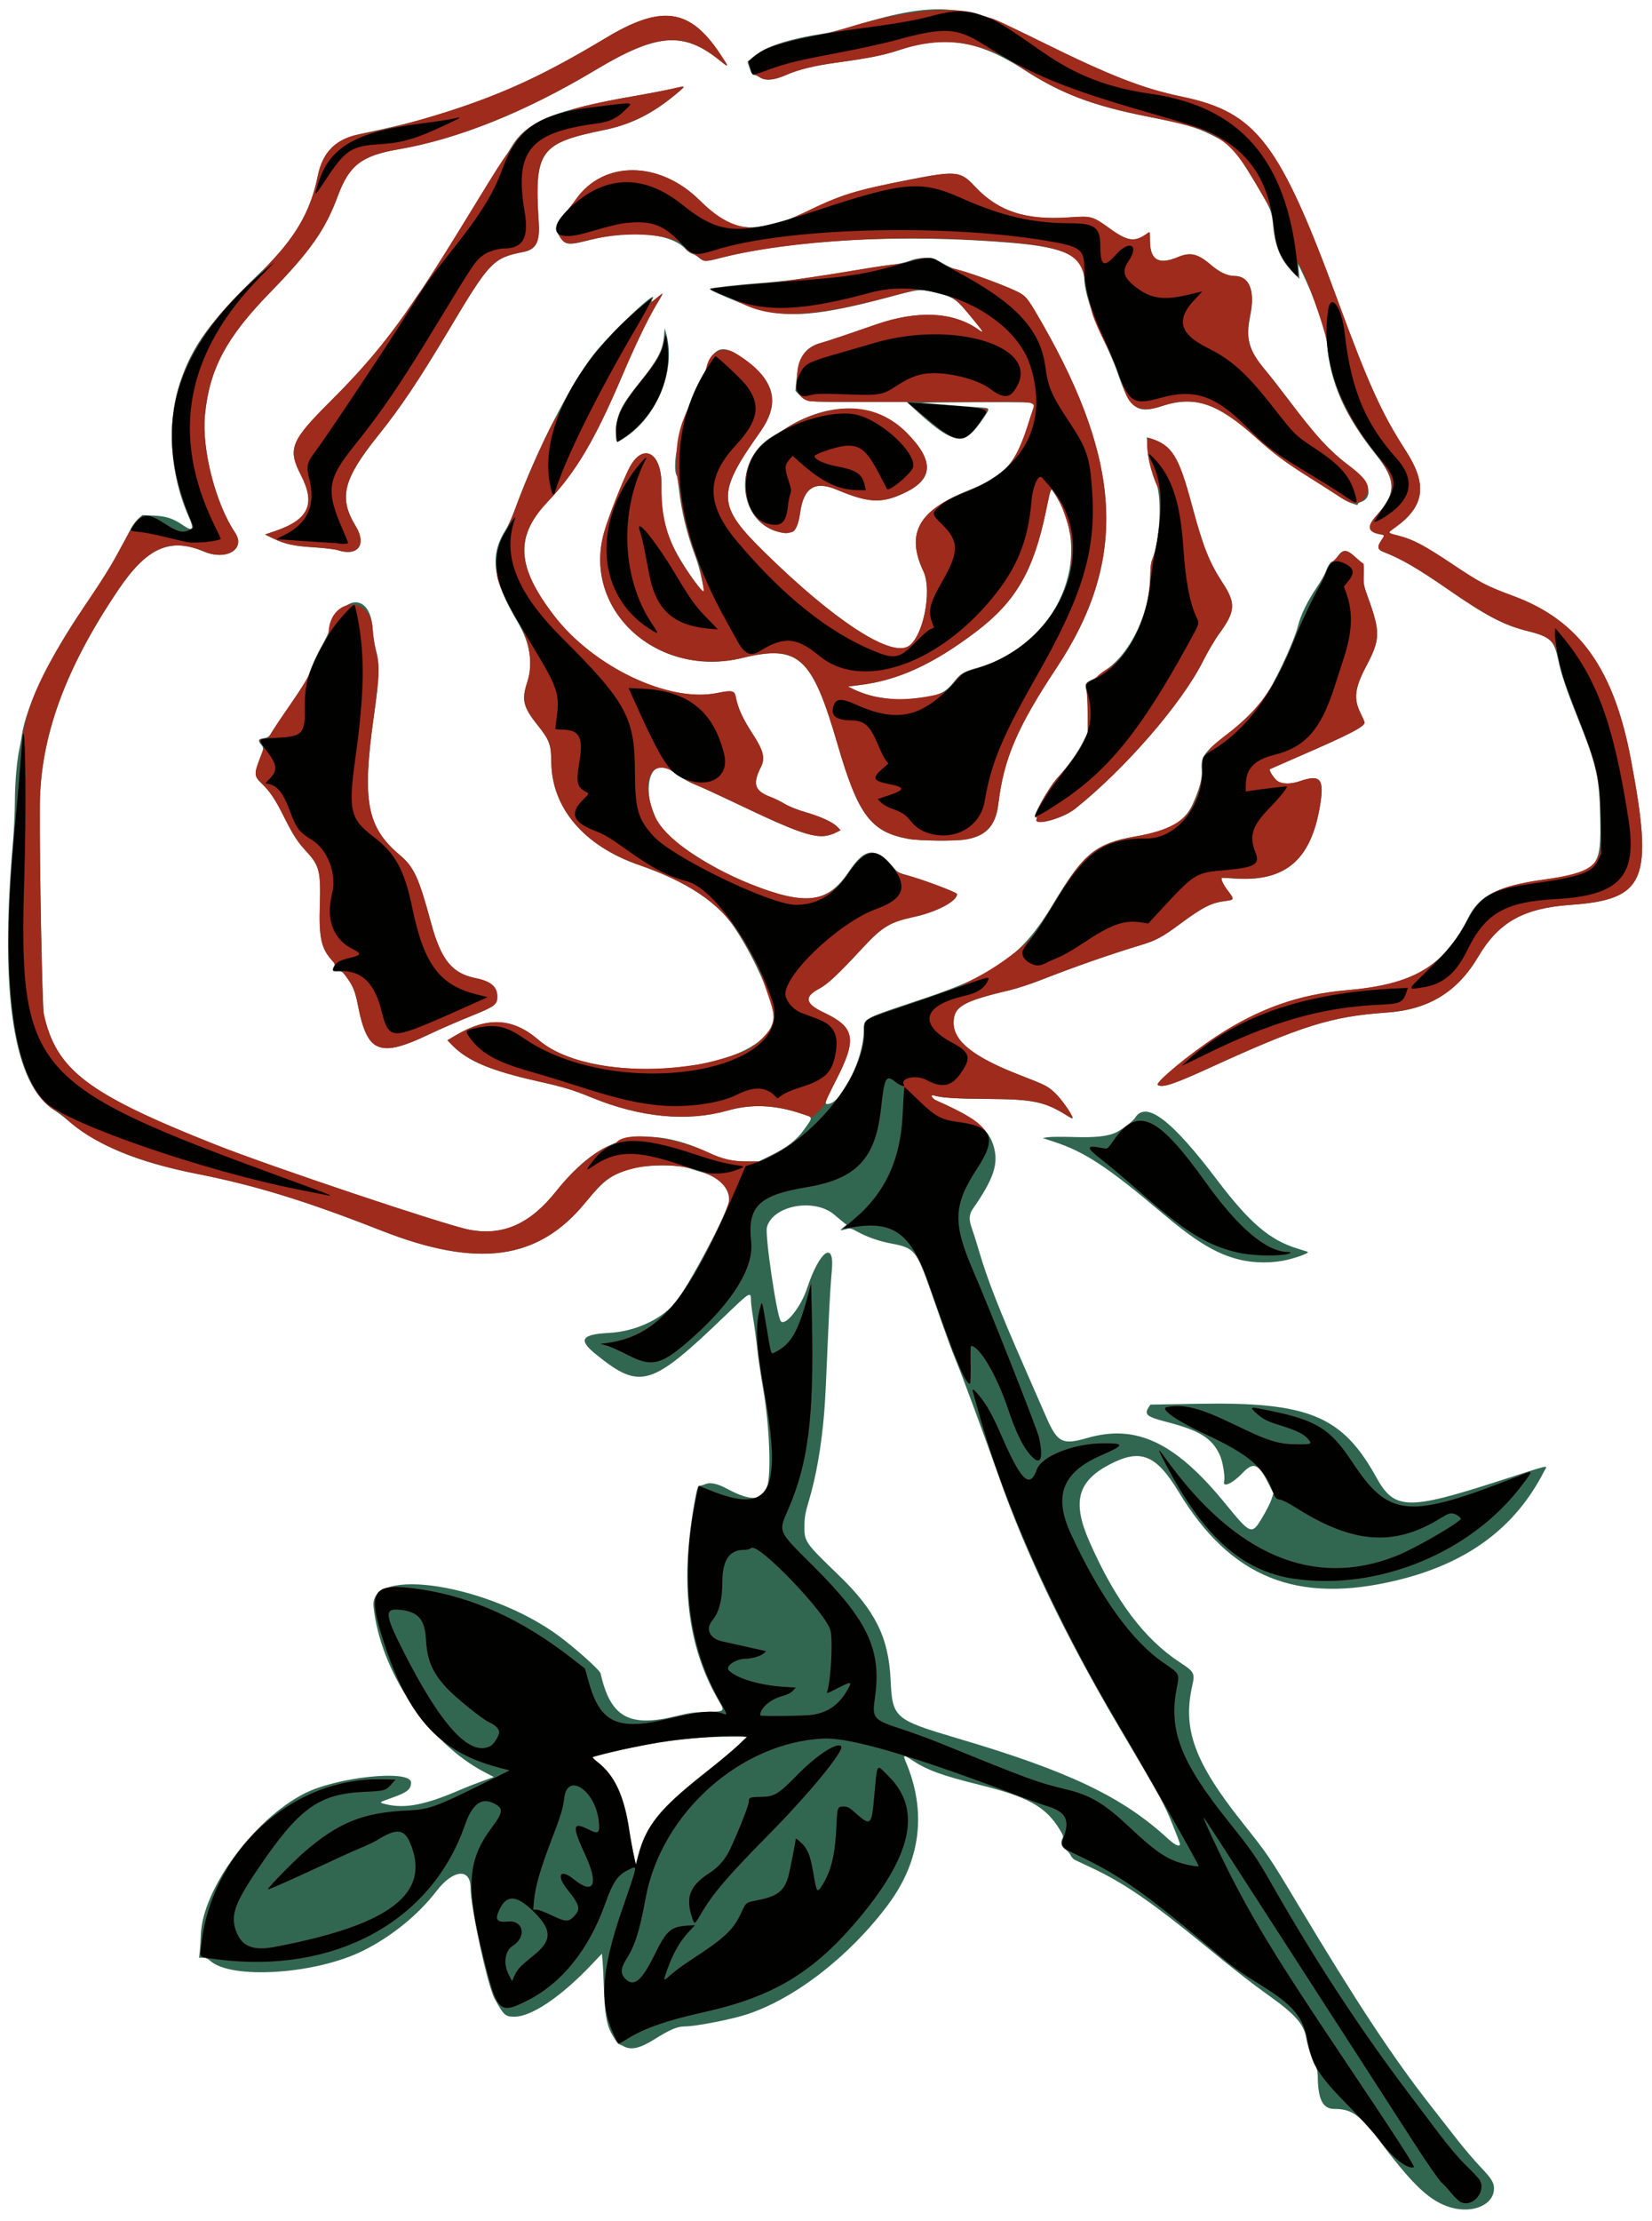
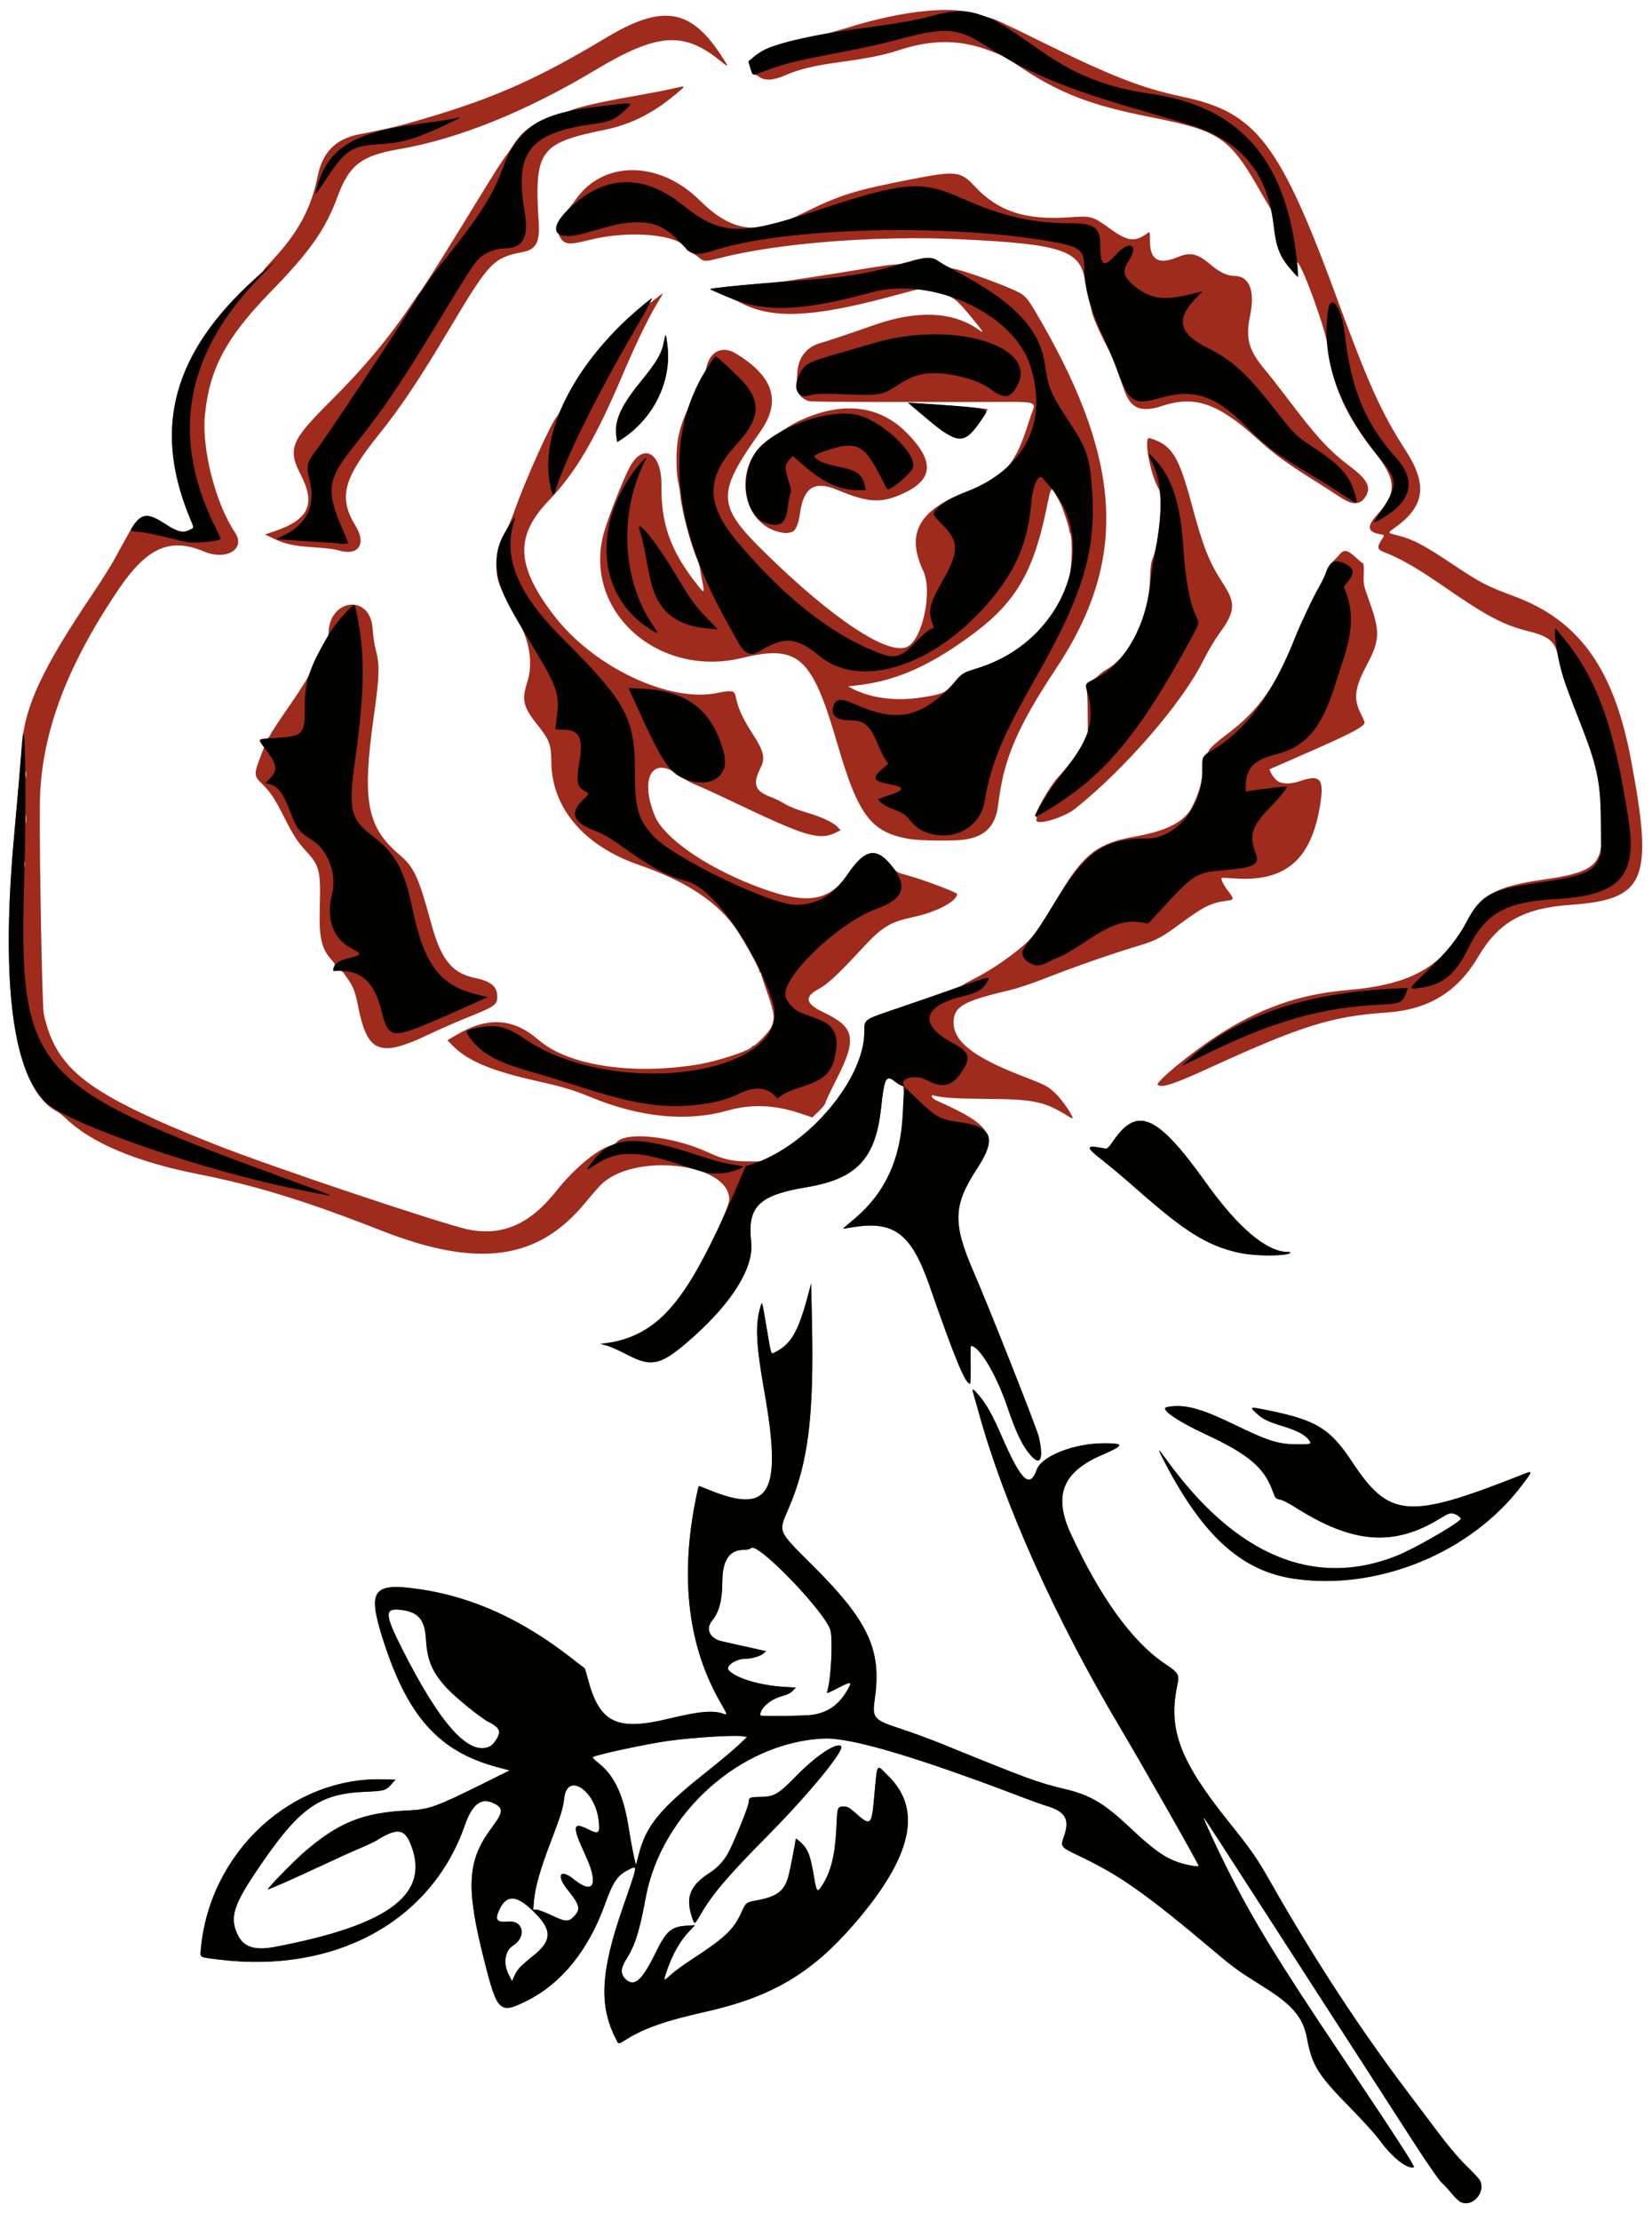
<svg xmlns="http://www.w3.org/2000/svg" id="svg4176" height="1939" viewBox="0 0 1443 1939" width="1443" version="1.1">
  <g id="g4186">
-     <path id="path4192" fill="#316751" d="m1267.5 1927.1c-17.928-5.215-32.22-18.345-60.255-55.355-19.541-25.798-26.289-30.757-41.844-30.757-10.023 0-14.252-8.471-14.37-28.785-0.017-2.984-0.69-6.29-1.544-7.594-2.583-3.943-7.193-17.772-8.462-25.387-2.005-12.029-9.505-20.626-32.025-36.708-16.22-11.583-28.265-20.981-57-44.472-46.504-38.017-70.493-54.454-98.757-67.668-6.458-3.019-12.868-6.037-14.243-6.706-1.375-0.669-3.106-2.558-3.848-4.197s-2.766-3.888-4.5-4.995c-3.476-2.22-4.522-5.993-2.638-9.513 0.958-1.79 0.616-2.986-2.167-7.578-12.266-20.239-27.589-28.773-70.894-39.484-32.447-8.025-45.214-12.722-58.557-21.539-6.819-4.506-7.737-4.334-5.442 1.022 18.762 43.769 13.468 86.946-15.387 125.51-33.438 44.695-80.897 81.559-122.91 95.468-13.694 4.534-45.12 10.622-54.841 10.623-6.159 0.001-12.73 2.795-25.726 10.94-13.126 8.226-20.624 9.965-27.394 6.351-1.76-0.939-3.545-1.727-3.966-1.75-0.975-0.053-4.158-4.737-7.205-10.601-3.645-7.014-5.369-17.751-6.012-37.441-0.323-9.9-0.846-20.925-1.161-24.5l-0.572-6.5-9.142 9.615c-26.647 28.027-52.277 45.326-67.217 45.367-8.098 0.022-9.294-1.062-17.427-15.8-6.04-11-20.99-79.8-20.99-96.7 0-17.488-15.281-16.057-29.695 2.78-15.77 20.609-39.086 39.59-63.867 51.993-41.514 20.777-115.81 25.629-134.02 8.752-1.799-1.668-3.865-2.513-6.138-2.513h-3.426l0.612-5.25c0.337-2.888 0.761-9.525 0.942-14.75 1.377-39.609 45.95-100.49 90.211-123.22 28.47-14.6 93.38-21.4 93.38-9.7 0 6.181-3.249 8.653-18.307 13.933-9.85 3.454-9.862 3.471-3.497 5.029 16.533 4.047 34.447 0.562 64.804-12.607 4.675-2.028 13.187-5.376 18.917-7.439l10.417-3.752-8.059-4.192c-49.129-25.56-91.174-88.263-96.994-144.65-3.691-35.762 101.08-19.121 161.84 25.706 14.593 10.765 35.837 29.825 36.495 32.742 8.644 38.331 24.892 47.421 66.382 37.139 11.247-2.787 15.643-3.384 26.342-3.575 15.892-0.284 15.968-0.352 10.617-9.514-27.781-47.568-34.345-103.18-20.794-176.16 1.78-9.586 2.503-11.77 3.895-11.77 0.94 0 3.157-0.608 4.925-1.352 4.494-1.89 10.679-0.542 19.604 4.272 20.029 10.803 30.82 10.221 34.508-1.864 3.745-12.271 1.98-54.578-3.59-86.057-1.898-10.725-4.143-26.025-4.989-34-0.846-7.975-2.434-19.9-3.528-26.5s-1.998-13.8-2.006-16c-0.032-8.34-0.546-8.05-21.647 12.234-65.702 63.156-74.793 65.937-113.59 34.756-15.995-12.856-13.156-17.62 11.25-18.88 22.262-1.149 44.982-11.406 57.36-25.895 11.204-13.115 46.234-78.933 47.369-89.002 1.206-10.698-8.431-21.015-23.682-25.354-3.051-0.868-8.247-2.506-11.547-3.64-9.009-3.096-35.354-3.065-47.795 0.057-18.72 4.698-25.592 9.582-42.46 30.18-41.17 50.2-93.84 57.4-178.24 24.3-65.65-25.8-109.89-39.4-160.48-49.4-52.89-10.4-86.588-24.4-113.52-47.01-3.575-3.01-8.874-6.96-11.775-8.8-35.089-22.17-47.443-100.78-36.199-230.34 1.086-12.51 1.974-30.3 1.974-39.53 0-15.79 1.781-35.84 4.099-46.14 0.566-2.52 1.411-7.28 1.877-10.58 3.608-25.55 25.576-70.96 54.431-112.5 17.403-25.06 25.071-37.87 40.833-68.25 1.64-3.16 4.585-7.153 6.545-8.873l3.563-3.128 10.105 0.449c10.983 0.488 16.853 2.473 26.068 8.813 7.786 5.357 9.215 3.045 4.548-7.357-16.596-36.989-19.643-81.778-7.971-117.16 10.758-32.61 26.905-54.701 71.264-97.5 28.514-27.511 42.874-51.766 49.138-83 4.268-21.281 15.535-32.43 37.386-36.998 41.897-8.758 68.937-16.183 99.08-27.206 39.708-14.521 69.963-29.38 115.92-56.933 48.099-28.836 72.729-25.325 99.007 14.114 8.245 12.375 8.242 12.75-0.055 6.027-31.8-25.755-54.88-23.99-108.85 8.326-60.97 36.506-119.72 60.144-171.87 69.144-32.4 5.591-43.019 13.786-53.109 40.985-10.902 29.389-24.011 48.023-59.17 84.111-38.381 39.395-52.936 66.796-56.823 106.98-2.875 29.716 9.334 77.315 26.276 102.45 9.691 14.376-7.466 24.862-27.134 16.584-29.789-12.538-49.967-3.457-75.057 33.781-46.156 68.48-67.794 127.8-68.273 187.14-0.398 49.34 2.008 176.48 3.463 183 10.897 48.82 38.028 69.44 149.69 113.75 48.254 19.151 201.1 70.374 221.83 74.34 29.414 5.628 53.172-4.875 75.99-33.594 39.477-49.687 78.068-59.431 133.25-33.645 12.003 5.609 20.79 7.645 33.001 7.645h10.609l9.911-4.887c15.077-7.434 22.939-13.479 29.615-22.771 8.338-11.605 8.52-10.695-2.875-14.357-23.311-7.491-43.202-8.236-63.868-2.392-35.196 9.954-76.038 6.056-118.46-11.306-16.73-6.847-24.266-9.126-47.306-14.307-41.463-9.324-61.503-17.815-75.045-31.796l-3.851-3.976 7.004-4.161c28.098-16.693 50.128-15.505 72.698 3.918 49.115 42.268 199.59 28.491 205.16-18.785 1.43-12.07-15.4-51.29-33.97-79.16-15.17-22.77-42.24-40.54-83.38-54.77-48.05-16.6-76.3-49.64-76.75-89.73-0.177-15.764-1.499-19.274-12.433-33-12.205-15.322-13.648-21.609-8.526-37.122 5.335-16.157 2.446-33.994-8.485-52.378-21.946-36.909-24.685-58.198-10.364-80.547 2.098-3.274 6.442-13.153 9.653-21.953 16.9-46.312 46.909-105.06 66.654-130.48 14.486-18.654 57.402-59.221 52.028-49.181-1.904 3.557-1.205 3.42 3.626-0.709 6.264-5.354 6.241-5.007-0.39 5.964-7.179 11.879-18.554 35.521-29.785 61.91-24.292 57.078-39.781 83.105-66.322 111.44-27.455 29.315-25.72 55.594 6.453 97.687 34.472 45.101 100.44 76.523 142.65 67.948 12.686-2.577 15.222-2.154 16.199 2.7 2.217 11.014 5.868 19.021 15.373 33.721 9.118 14.1 10.628 20.556 6.648 28.411-7.445 14.691-5.407 20.712 8.788 25.965 3.208 1.187 8.696 3.885 12.196 5.996 3.854 2.324 10.82 5.12 17.667 7.091 13.56 3.902 24.268 8.799 28.163 12.88l2.859 2.994-2.859 1.468c-15.459 7.937-26.031 4.879-91.859-26.572-13.2-6.307-27.15-12.695-31-14.197-7.279-2.839-13.895-6.625-21.394-12.243-22.919-17.17-28.607 28.134-6.587 52.467 12.896 14.25 45.826 34.425 75.48 46.244 47.702 19.011 67.023 16.502 85.52-11.106 14.521-21.673 23.501-22.032 40.653-1.629 1.762 2.096 4.497 3.36 11.276 5.21 13.73 3.76 42.55 14.64 42.55 16.08 0 6.269-17.957 15.735-38 20.032-20.487 4.392-27.39 8.551-44.117 26.584-22.35 24.09-30.88 32.06-38.88 36.33-12.809 6.833-11.518 12.851 4.364 20.343 27.518 12.98 29.434 23.054 11.164 58.68-10.713 20.889-11.047 22.013-6.278 21.113 11.557-2.18 29.742-39.783 30.18-62.406 0.249-12.859-3.514-10.761 53.468-29.814 62.04-20.75 85.47-37.91 111.81-81.92 26.96-45.05 37.25-53.4 73.29-59.48 28.084-4.738 41.949-12.695 48.815-28.016 6.184-13.796 8.5-22.695 7.869-30.223-0.898-10.717 2.512-15.612 20.406-29.281 16.148-12.336 31.292-27.58 36.998-37.241 10.67-18.065 23.593-46.555 26.696-58.856 2.443-9.685 8.29-21.649 16.454-33.669 3.292-4.848 6.873-11.157 7.957-14.021 2.135-5.639 4.382-8.707 6.378-8.707 0.695 0 2.24-1.581 3.434-3.513 4.449-7.198 8.152-7.195 15.992 0.013 3.29 3.025 6.345 5.5 6.787 5.5s0.648 4.162 0.456 9.25c-0.331 8.778-0.136 9.837 3.825 20.75 10.81 29.786 10.639 36.409-1.541 59.399-10.169 19.193-11.332 28.542-5.115 41.12 1.974 3.993 3.588 7.72 3.588 8.282 0 3.63-12.94 10.327-56.5 29.24-14.3 6.209-26.151 11.403-26.336 11.543-0.967 0.733 3.55 7.86 6.321 9.973 4.083 3.115 11.757 3.285 20.015 0.444 18.109-6.23 21.488-2 17.479 21.884-7.958 47.414-30.673 66.377-75.459 62.995-5.489-0.414-10.123-0.61-10.299-0.434-0.99 0.99 1.571 6.336 5.394 11.259 5.684 7.32 5.591 7.918-1.366 8.771-13.061 1.6-20.072 5.097-40.524 20.216-15.55 11.495-20.86 14.358-34.024 18.343-27.164 8.224-57.591 18.84-86.909 30.322-9.189 3.599-21.789 7.737-28 9.197-40.76 9.57-48.79 14.25-48.79 28.42 0 16.083 17.463 29.892 57.5 45.468 23.594 9.18 24.555 9.669 31.248 15.93 5.508 5.153 15.252 19.119 15.252 21.861 0 0.431-1.712-0.297-3.803-1.617-20.39-12.872-29.883-14.929-70.209-15.217-28.679-0.205-40.158-0.94-47.238-3.026-3.462-1.02-1.76 2.647 2 4.309 35.892 15.862 47.805 26.145 51.234 44.224 2.519 13.28-2.43 26.358-18.914 49.986-3.716 5.327-3.957 9.721-0.979 17.874 1.15 3.149 3.808 11.579 5.907 18.733 7.524 25.651 17.453 51.05 40.443 103.45 7.853 17.898 16.166 36.875 18.474 42.171 9.707 22.271 14.084 24.519 35.585 18.283 42.99-12.468 77.064 3.647 120.7 57.088 22.254 27.252 23.186 27.624 32.088 12.83 3.584-5.957 7.305-13.25 8.269-16.207l1.752-5.377-3.527-7.123c-9.438-19.062-13.65-20.98-23.447-10.674-8.854 9.315-17.657 13.197-16.058 7.083 0.98-3.748-1.204-17.184-3.668-22.567-6.904-15.08-17.566-21.666-47.6-29.403-16.145-4.159-18.699-6.315-14.703-12.412l1.581-2.413 41.612-0.743c96.614-1.725 126 10.417 155.81 64.386 15.605 28.248 27.302 28.646 105.22 3.575 49.518-15.932 44.161-14.74 41.341-9.204-25.175 49.417-66.908 80.39-128.38 95.277-87.67 21.233-145.6-2.164-190.93-77.112-19.685-32.546-33.239-38.003-59.963-24.138-28.442 14.756-33.258 32.804-18.007 67.484 22.667 51.544 48.008 85.262 79.477 105.75 11.997 7.81 12.804 9.33 10.45 19.677-8.747 38.442 1.745 67.083 44.074 120.31 22.169 27.878 23.162 29.343 48.13 71 51.564 86.031 82.777 133.33 115.82 175.5 5.818 7.425 15.834 20.25 22.258 28.5 6.424 8.25 15.788 19.301 20.809 24.557 10.132 10.607 12.38 14.137 12.38 19.443 0 14.097-18.29 22.2-37.5 16.612zm-704.02-324.2c9.468-19.157 21.167-31.139 59.856-61.298 6.985-5.445 16.403-13.412 20.931-17.704l8.231-7.804-14.5-0.017c-35.753-0.042-74.926 5.639-117.32 17.014l-3.819 1.025 4.456 3.403c15.5 11.835 24.492 31.128 28.655 61.483 0.566 4.125 2.004 12.195 3.197 17.934l2.168 10.434 2.292-8.633c1.26-4.748 3.894-11.875 5.852-15.837zm466.97 5.851c-0.374-1.238-3.136-8.325-6.137-15.75-7.429-18.384-9.498-22.152-47.56-86.622-45.929-77.796-80.798-150.47-104.3-217.38-11.909-33.907-32.843-90.557-37.508-101.5-3.569-8.372-6.905-17.57-21.943-60.5-12.417-35.448-14.264-37.678-34.329-41.438-10.72-2.009-21.096-5.608-29.428-10.208-5.674-3.132-6.592-3.354-10-2.407-5.567 1.546-6.07 1.298-2.752-1.359l3-2.402-2.793-2.199c-1.536-1.21-5.109-4.176-7.939-6.591-17.422-14.871-53.611-8.205-58.859 10.842-1.891 6.864 8.69 78.324 12.165 82.155 4.047 4.462 17.58-12.571 22.949-28.884 10.685-32.467 24.034-42.253 21.603-15.837-0.852 9.256-2.024 27.854-2.606 41.329-2.703 62.607-3.128 71.284-4.072 83-2.349 29.147-7.043 56.04-13.548 77.625-2.858 9.482-3.606 13.689-3.712 20.875-0.21 14.309 0.287 15.033 29.856 43.518 32.018 30.844 43.666 54.315 45.402 91.482 1.554 33.27 3.129 34.636 58.927 51.12 97.108 28.687 143.81 51.006 183.63 87.751 6.475 5.976 11.228 7.589 9.954 3.379zm51.6-509.3c-20.265-5.166-37.954-15.942-68.093-41.48-45.843-38.844-66.727-52.579-93.03-61.18l-10.15-3.34 4.388-0.722c2.413-0.397 12.712-0.469 22.887-0.16 19.396 0.589 30.281-0.671 37.463-4.337 5.182-2.645 14.23-9.658 15.844-12.281 9.527-15.477 31.657 1.174 71.594 53.87 28.58 37.71 46.049 52.643 70.287 60.084 4.021 1.235 7.987 2.48 8.812 2.769 2.266 0.792-5.731 4.07-16.737 6.862-13.258 3.363-29.816 3.323-43.263-0.105zm-70.739-152.24c-2.742-1.863 27.745-27.134 51.353-42.567 37.148-24.284 71.998-36.588 113.89-40.208 58.505-5.056 84.515-20.626 106.01-63.462 9.656-19.242 25.668-27.357 65.01-32.947 48.363-6.872 51.072-9.754 50.189-53.399-0.737-36.44-2.908-46.088-19.952-88.654-9.472-23.655-14.176-37.687-16.794-50.097-3.597-17.049-6.748-20.027-26.306-24.864-20.925-5.175-36.009-13.058-70.164-36.669-26.636-18.413-40.635-26.518-56.244-32.563-5.108-1.978-5.539-4.446-1.75-10.022 3.174-4.671 3.198-4.569-1.25-5.372-10.65-1.922-11.514-6.877-2.876-16.485 17.384-19.336 17.271-30.662-0.53-52.928-27.353-34.214-39.92-62.65-42.777-96.797-1.066-12.737-10.07-38.347-22.572-64.203l-2.66-5.5 0.59 6.474 0.59 6.474-5.308-5.242c-10.784-10.65-15.931-22.514-17.687-40.768-1.318-13.706-1.628-14.445-16.321-38.92-17.383-28.957-20.624-32.439-38.201-41.041-13.402-6.56-22.815-9.238-54.5-15.506-48.52-9.628-75.87-19.953-108.5-40.995-40.54-26.141-70.07-30.569-111-16.648-11.375 3.868-25.031 6.583-51.146 10.166-21.667 2.973-34.346 6.045-46.124 11.175-10.383 4.522-17.877 5.116-22.774 1.802-1.626-1.1-3.816-2-4.868-2-1.437 0-2.387-1.421-3.822-5.717l-1.911-5.717 3.693-3.283c11.177-9.936 30.379-16.408 64.476-21.731 3.588-0.56 12.588-2.852 20-5.092 77.68-23.483 98.58-21.939 168.16 12.421 60.7 29.978 88.72 40.916 123.31 48.131 65.2 13.593 85.3 40.137 136.5 179.49 26.145 71.218 37.929 97.153 58.836 129.5 19.181 29.675 16.602 48.526-9.166 67-7.041 5.048-7.22 4.617 3.008 7.261 12.781 3.304 22.222 8.322 47.817 25.415 23.664 15.803 28.799 18.465 52.785 27.364 57.079 21.176 87.304 63.328 102.24 142.58 19.927 105.75 13.038 122.22-53.101 126.92-40.769 2.896-62.485 15.082-80.119 44.961-18.384 31.15-43.505 46.487-80.303 49.026-48.167 3.325-73.898 11.371-155 48.468-30.569 13.983-40.864 17.375-44.739 14.743zm-682.61-34.36c-6.98-3.683-11.929-14.256-15.662-33.46-2.886-14.844-4.535-18.871-11.371-27.76-2.658-3.457-3.323-3.791-7.048-3.541-4.274 0.286-5.163-1.525-2.399-4.889 0.743-0.904 0.082-2.29-2.406-5.043-9.15-10.128-11.263-19.7-10.429-47.238 0.92-30.36-0.282-35.218-11.8-47.669-7.735-8.362-11.526-14.229-19.581-30.303-7.699-15.364-12.069-21.886-19.431-29-6.663-6.439-6.789-8.31-1.483-22 3.43-8.851 3.425-8.791 0.916-12-2.911-3.722-2.455-4.809 2.318-5.525 3.878-0.582 4.634-1.173 7.427-5.811 1.71-2.84 9.203-13.939 16.65-24.664 7.959-11.462 14.222-21.561 15.193-24.5 2.622-7.936 7.322-18.366 12.014-26.657 2.383-4.212 5.55-10.737 7.037-14.5 11.97-30.287 34.986-29.876 36.89 0.66 0.36 5.774 1.5 13.648 2.535 17.498 3.819 14.219 3.589 22.576-1.654 60-10.22 72.942-5.91 95.697 22.714 119.91 12.556 10.623 16.557 19.285 27.467 59.471 8.739 32.188 18.211 43.886 38.942 48.095 13.004 2.64 18.697 7.337 18.875 15.572 0.164 7.567-1.701 8.961-24.023 17.963-10.952 4.417-26.656 11.258-34.898 15.202-25.503 12.205-37.867 14.897-46.791 10.187zm465.06-180.48c-33.12-5.99-44.18-20.72-62.28-83-22.18-76.29-33.93-86.88-83.11-74.96-73.99 17.94-139.6-41.38-120.84-109.24 3.426-12.392 15.106-42.362 21.713-55.718 11.778-23.808 28.934-15.152 28.564 14.413-0.307 24.533 2.466 37.678 11.935 56.587 6.051 12.082 23.591 37.507 24.944 36.154 1.035-1.035-3.881-22.012-7.189-30.679-7.404-19.395-12.22-39.092-14.543-59.475-0.627-5.5-1.347-10.337-1.601-10.748-6.068-9.836 5.187-55.118 20.817-83.752 1.651-3.025 4.308-8.846 5.904-12.936 7.192-18.431 15.73-18.765 37.156-1.454 22.545 18.215 25.221 36.311 8.802 59.52-38.501 54.426-38.078 64.059 4.656 105.9 59.343 58.107 107.85 89.985 124.12 81.572 13.196-6.824 21.906-48.57 13.754-65.921-15.513-33.021-4.343-52.985 39.548-70.683 32.737-13.201 41.74-23.659 53.369-62.001 2.085-6.875 4.006-13.062 4.269-13.75 0.379-0.991-10.151-1.215-50.879-1.082-28.246 0.092-49.557 0.323-47.357 0.512 16.104 1.384 40.623 3.343 48.81 3.9 11.19 0.761 10.928 0.203 4.549 9.69-17.15 25.508-25.23 24.119-63.065-10.845l-3.71-3.42h-42.076c-46.389 0-45.817 0.069-51.875-6.296l-3.364-3.534 1.111-11.335c1.799-18.352 7.461-26.577 20.841-30.275 5.734-1.585 22.784-7.294 47.832-16.018 37.056-12.905 68.187-11.39 90.359 4.398 5.009 3.567 4.4 2.327-3.777-7.691-16.252-19.909-16.905-20.381-34.275-24.784-13.238-3.356-12.943-3.387-42.886 4.579-66.895 17.797-93.459 18.584-128.98 3.821-22.785-9.47-26.317-11.204-24.319-11.943 2.169-0.802 26.416-3.538 39.319-4.437 23.824-1.659 50.693-5.226 90.5-12.014 11-1.876 24.155-3.878 29.233-4.449 5.078-0.571 11.603-2.007 14.5-3.193 9.664-3.953 20.761-3.276 28.767 1.756 3.575 2.247 8.707 4.633 11.404 5.303 15.1 3.75 49.99 16.81 57.393 21.483 5.111 3.226 7.372 6.393 18.677 26.161 70.398 123.09 73.915 207.78 12.479 300.47-34.499 52.046-46.167 79.339-50.949 119.17-2.256 18.79-10.883 27.949-29.004 30.793-9.353 1.468-39.99 1.129-49.246-0.545zm3.39-122.45c22.634-2.254 28.337-4.631 36.538-15.234 5.082-6.571 8.532-8.605 19.818-11.69 70.141-19.167 104.33-97.96 66.6-153.5-2.417-3.558-1.935-4.831-6.589 17.413-10.826 51.75-26.382 78.437-61.011 104.67-37.575 28.465-68.121 42.422-101.77 46.5l-9.963 1.208 3.842 1.971c2.113 1.084 6.798 3.004 10.411 4.266 7.968 2.784 15.795 4.173 29.622 5.257 1.179 0.092 6.804-0.296 12.5-0.863zm108.31 105.19c0.534-1.682 0.343-2.015-0.885-1.544-4.154 1.594 10.821-25.565 19.017-34.49 8.743-9.52 17.228-21.363 22.147-30.914l4.27-8.29v-16.445c0-9.529-0.499-18.311-1.187-20.882-1.435-5.366-0.464-6.955 5.923-9.693 2.345-1.005 4.264-2.198 4.264-2.651s2.821-2.679 6.27-4.946c22.767-14.968 39.964-52.054 39.555-85.302-0.059-4.809 0.48-8.857 1.503-11.28 6.833-16.193 8.82-54.16 3.518-67.22-5.084-12.522-6.817-19.508-7.535-30.366l-0.619-9.366 2.404 0.737c19.562 5.997 25.386 15.158 36.913 58.059 10.014 37.269 15.11 50.148 27.151 68.613 11.544 17.705 10.996 24.777-3.449 44.466-3.574 4.871-9.906 15.647-14.072 23.946-18.393 36.642-68.15 93.974-111.54 128.52-10.868 8.653-35.637 15.312-33.648 9.046zm-610.45-234.81c-2.475-0.796-11.408-1.877-19.85-2.402-18.228-1.133-26.003-2.78-36.122-7.647l-7.528-3.621 8-2.693c30.174-10.158 36.526-23.596 23.3-49.293-11.684-22.702-8.844-29.794 25.698-64.155 45.541-45.303 68.884-77.161 128.99-176.04 8.692-14.3 18.128-29.375 20.969-33.5 2.841-4.125 6.798-10.2 8.794-13.5 12.977-21.458 37.963-31.651 106.74-43.55 12.921-2.235 27.996-5.126 33.5-6.424 12.312-2.903 12.201-3.049 3.364 4.39-20.418 17.187-39.671 26.856-62.909 31.594-56.721 11.564-61.327 18.07-57.339 80.99 1.067 16.839-2.328 23.316-13.366 25.495-26.526 5.238-29.572 8.409-64.705 67.364-26.471 44.419-42.399 68.211-62.023 92.641-30.926 38.5-34.929 54.584-19.773 79.449 9.823 16.115 1.933 26.592-15.742 20.905zm387.36-15.404c-38.482-7.515-43.071-63.95-6.863-84.417 2.75-1.554 7.763-4.581 11.14-6.726 38.03-24.153 78.956-22.561 105.39 4.099 24.134 24.342 23.499 40.439-2.072 52.517-19.871 9.386-31.132 8.847-58.957-2.823-19.283-8.087-29.049-1.927-32.101 20.248-1.323 9.612-3.914 15.726-7.049 16.631-4.274 1.234-5.313 1.286-9.487 0.471zm497.58-25.88c-2.509-0.957-7.234-3.553-10.5-5.769s-14.039-9.103-23.939-15.303c-22.292-13.961-32.677-21.629-47.823-35.312-34.024-30.738-54.064-37.559-82.677-28.142-22.16 7.293-28.19 2.666-39.152-30.044-1.659-4.95-6.762-16.875-11.341-26.5-10.659-22.408-17.442-44.045-17.49-55.79-0.074-18.274-16.713-26.235-63.02-30.15-94.933-8.026-192.8-2.876-255.64 13.451-12.115 3.148-13.563 3.118-17.574-0.361-1.807-1.567-4.528-3.152-6.047-3.522-1.519-0.37-3.994-2.06-5.5-3.755-12.54-14.16-47.28-17.58-84.2-8.28-19.055 4.797-20.66 4.625-26.031-2.791-5.193-7.169-4.172-11.507 5.013-21.298 2.58-2.75 6.736-7.925 9.237-11.5 23.807-34.032 72.814-33.699 107.71 0.731 23.784 23.464 37.291 27.735 65.376 20.671 9.726-2.446 15.098-4.606 40.192-16.16 22.325-10.279 35.172-13.937 78.874-22.455 39.714-7.741 43.707-7.321 56.022 5.899 20.465 21.969 44.318 29.811 82.632 27.165 19.634-1.356 20.186-1.2 35.904 10.1 15.387 11.062 21.608 11.754 32.567 3.624 1.958-1.452 2.001-1.31 2.024 6.721 0.049 16.902 7.607 21.304 24.423 14.226 10.784-4.539 17.351-3.015 28.553 6.624 7.51 6.463 14.56 9.831 20.602 9.844 13.312 0.028 18.413 12.721 13.914 34.623-4.123 20.069-1.334 30.225 12.972 47.243 3.864 4.596 12.511 15.621 19.216 24.5 25.835 34.209 37.008 46.353 55.295 60.095 16.985 12.764 20.918 27.107 8.512 31.045-1.107 0.351-2.012 1.058-2.012 1.571 0 1.195-0.548 1.105-6.061-0.997zm-641.74-63.44c0.521-14.077 4.18-21.488 20.8-42.134 15.045-18.689 19.781-27.543 20.86-39l0.754-8 1.465 5.5c8.422 31.627-8.478 72.607-37.481 90.883-6.878 4.334-6.828 4.39-6.397-7.25z" />
    <path id="path4190" fill="#9f2b1c" d="m1276.4 1922.6c-1.723-0.75-5.46-4.22-8.306-7.711-2.846-3.491-6.925-7.923-9.065-9.848-2.187-1.968-12.51-16.854-23.576-34-10.827-16.775-30.72-47.6-44.206-68.5s-26.43-40.925-28.764-44.5c-4.666-7.148-75.622-117.01-97.313-150.67-7.502-11.641-13.748-21.057-13.881-20.924-0.58 0.576 12.028 27.819 21.793 47.09 22.373 44.154 43.678 78.88 98.774 161 46.55 69.381 64.407 96.902 63.153 97.332-5.631 1.929-18.955-8.506-29.606-23.187-3.67-5.058-15.435-18.083-26.327-29.145-27.926-28.362-32.911-36.388-37.445-60.292-3.453-18.2-12.558-29.005-37.677-44.708-21.709-13.572-26.176-16.769-41.786-29.909-61.941-52.14-83.289-67.224-119.79-84.64-16.275-7.766-16.277-7.768-12.859-17.455 5.067-14.362 0.941-21.319-15.49-26.116-3.025-0.883-11.8-4.009-19.5-6.946-93.991-35.848-151.37-52.847-174.94-51.824-72.517 3.148-141.94 65.128-155.57 138.89-5.405 29.258-9.295 41.642-16.805 53.5-5.165 8.156-5.416 12.968-0.911 17.473 7.509 7.509 14.385 1.628 26.076-22.303 9.44-19.323 13.693-23.162 26.727-24.119 4.358-0.32 7.924-0.543 7.924-0.495 0 0.048-2.069 2.246-4.597 4.885-8.425 8.793-14.843 20.013-20.012 34.985-3.249 9.412-3.176 9.493 3.265 3.607 3.111-2.843 11.098-8.711 17.75-13.04 30.184-19.644 37.432-26.529 44.494-42.267 3.446-7.68 4.037-8.15 12.101-9.634 18.674-3.436 24.757-7.918 28.591-21.067 1.204-4.13 6.409-30.723 6.409-32.745 0-1.204 5.809 3.855 8.173 7.119 3.465 4.784 5.176 10.42 7.728 25.467 2.383 14.047 2.914 14.657 7.094 8.143 7.912-12.33 11.494-26.941 12.566-51.26 0.775-17.577 0.824-17.708 6.651-17.732 3.086-0.013 4.728 0.891 9.732 5.356 13.328 11.892 14.284 11.221 16.412-11.52 3.164-33.816 1.608-31.358 12.82-20.253 29.654 29.372 20.329 70.221-29.199 127.9-37.94 44.186-72.984 64.846-132.35 78.027-32.558 7.228-51.39 13.792-66.892 23.316-8.188 5.03-7.243 5.037-9.85-0.073-14.824-29.058-13.322-58.493 5.804-113.72 13.958-40.306 13.646-38.01 4.555-33.48-8.898 4.434-12.989 10.532-19.744 29.433-14.329 40.089-37.938 69.325-68.242 84.505-23.99 12.017-25.93 10.136-37.658-36.505-15.91-63.274-14.526-85.938 7.007-114.72 9.844-13.159 10.233-16.725 2.276-20.84-11.312-5.85-19.286-0.01-25.918 18.982-29.361 84.082-113.65 129.87-215.46 117.04-17.054-2.149-15.807-1.335-15.014-9.802 7.856-83.935 79.023-149.74 159.46-147.45l10.442 0.298-3.329 3.788c-5.051 5.747-6.223 6.087-23.555 6.837-40.549 1.754-57.624 14.277-94.732 69.475-19.996 29.745-23.148 40.352-16.351 55.024 5.046 10.891 14.821 14.235 32.083 10.975 101.71-19.211 137.63-46.9 118.51-91.345-5.169-12.016-12.077-12.436-29-1.764-1.933 1.219-8.959 4.505-15.613 7.304-6.655 2.798-20.83 9.223-31.5 14.278-24.43 11.4-47.91 21.9-47.91 21.1 0-1.441 22.623-24.579 31.663-32.385 30.277-26.141 51.603-34.646 91.337-36.43 17.399-0.781 24.376-3.271 63.323-22.605l24.823-12.322-10.323-2.72c-52.12-13.8-79.68-45-101.36-114.9-12.47-40.2-7.15-46.6 33.54-40.5 45.803 6.837 88.52 26.211 131.74 59.754 6.466 5.017 11.885 9.215 12.043 9.328 0.158 0.113 1.409 4.426 2.779 9.584 10.017 37.708 25.045 45.189 69.433 34.563 28.373-6.792 39.902-7.857 48.889-4.516 3.715 1.381 3.552 0.753-2.541-9.783-28.766-49.739-35.777-110.67-20.864-181.33 0.864-4.094 1.685-7.558 1.825-7.698s4.065 1.314 8.723 3.23c53.626 22.062 64.332 3.218 48.626-85.589-7.358-41.607-8.129-58.252-3.438-74.256 1.5-5.118 1.333-5.681 5.286 17.834 4.326 25.738 3.673 23.892 7.727 21.833 13.748-6.981 20.034-17.894 28.461-49.41l2.807-10.5 0.708 33c1.796 83.685-3.247 123.71-20.664 164-8.792 20.34-9.637 18.391 21.383 49.273 48.593 48.376 60.368 73.662 54.16 116.3-2.464 16.92-1.11 18.46 23.173 26.354 9.482 3.083 25.34 8.903 35.24 12.934 75.817 30.872 83.891 33.829 108.35 39.681 21.578 5.163 33.805 12.448 56.037 33.388 20.587 19.39 30.355 26.355 42.729 30.469 6.954 2.312 17.386 4.159 17.386 3.079 0-1.625-47.717-85.596-68.901-121.25-56.418-94.953-101.13-194.55-123.11-274.23-2.276-8.25-4.531-16.238-5.013-17.75-1.282-4.026 0.176-3.38 4.832 2.142 6.994 8.294 11.883 17.042 20.209 36.157 16.95 38.914 24.44 46.015 30.565 28.98 4.283-11.911 32.665-23.029 58.789-23.029 18.193 0 17.805 1.692-2.4 10.463-34.013 14.764-42.014 35.327-26.666 68.537 25.422 55.01 53.284 93.71 81.178 112.75 13.836 9.446 13.842 9.458 11.478 21.246-7.473 37.265 3.009 64.664 44.633 116.67 20.805 25.994 25 32.029 37.407 53.832 38.453 67.566 77.775 127.69 120.13 183.66 7.35 9.714 19.404 25.69 26.787 35.5 8.296 11.025 17.251 21.57 23.445 27.61 5.512 5.375 10.832 11 11.82 12.5 6.41 9.72-5.299 24.364-15.821 19.786zm-822.09-205.4c1.756-1.835 7.096-6.46 11.867-10.278 16.839-13.476 16.261-23.157-2.416-40.448-13.053-12.084-21.217-12.187-27.12-0.34-4.761 9.554-3.042 12.317 7.032 11.301 13.659-1.377 16.545 13.552 4.105 21.24-6.661 4.117-8.318 15.37-3.628 24.64l3.147 6.221 1.911-4.5c1.051-2.475 3.347-6.001 5.103-7.836zm47.44-44.7c5.617-6.028 4.669-9.601-6.104-23.017-10.085-12.559-6.355-18.626 5.527-8.991 17.429 14.132 22.039 4.729 10.23-20.866-11.89-25.7-11.44-29.7 2.6-22.6 9.028 4.557 10.328 3.386 8.929-8.042-3.221-26.3-27.218-42.087-30.02-19.749-1.238 9.871-2.773 14.854-12.068 39.174-8.986 23.513-13.387 38.994-14.406 50.674l-0.693 7.943h2.882c1.585 0 7.606 2.269 13.379 5.041 12.15 5.835 14.696 5.897 19.747 0.476zm56.126-53.43c6.222-24.811 18.292-39.71 57.276-70.7 12.291-9.771 25.757-21.008 29.923-24.971l7.576-7.206-4.576-0.602c-7.957-1.047-42.017 1.094-63.576 3.995-18.676 2.514-64.571 12.345-66.729 14.295-0.401 0.362 1.692 2.55 4.652 4.861 14.517 11.338 22.519 28.724 27.036 58.739 1.606 10.674 5.65 30.759 6.09 30.251 0.12-0.138 1.167-4.037 2.327-8.663zm-129.67-94.734c3.023-1.522 7.789-8.914 7.789-12.081 0-3.158-2.954-6.082-9.149-9.059-6.468-3.107-29.304-21.655-37.009-30.06-12.328-13.447-16.724-23.885-17.766-42.185-0.977-17.159-6.666-23.831-21.856-25.63-14.589-1.728-14.414 3.481 1.152 34.302 33.452 66.235 58.561 93.916 76.838 84.712zm281.77-27.421c13.155-2.134 22.32-8.474 29.457-20.375 5.342-8.908 4.796-9.218-6.31-3.575-10.688 5.43-11.287 5.643-10.622 3.766 3.169-8.949 5.107-43.197 3.006-53.114-3.117-14.712-63.476-77.598-69.365-72.269-1.154 1.044-3.578 1.633-6.725 1.634-12.255 0-18.372 9.106-18.452 27.458-0.072 16.415-2.792 26.862-8.932 34.311-6.056 7.347-2.035 15.722 8.667 18.051 2.638 0.574 12.379 2.745 21.648 4.825l16.851 3.781-2.547 2.191c-2.51 2.159-10.288 4.38-15.339 4.38-8.518 0-18.002 6.48-14.748 10.076 6.241 6.896 26.806 13.113 47.77 14.442l10.839 0.687-2.698 2.816c-1.765 1.843-4.931 3.421-9.156 4.564-10.576 2.863-19.324 10.516-19.324 16.904 0 0.97 39.519 0.493 45.981-0.556zm-105.94 175.46c-5.187-16.794-0.971-26.681 16.028-37.585 6.276-4.026 11.526-9.555 15.482-16.306 4.593-7.838 18.44-41.766 18.445-45.195 0.006-4.188 0.711-4.507 10.34-4.675 12.187-0.213 15.384-2.126 32.165-19.253 16.688-17.031 34.508-28.706 38.192-25.023 3.372 3.372-27.954 41.515-64.175 78.142-35.163 35.557-48.141 50.799-58.555 68.775-5.413 9.342-5.383 9.338-7.922 1.12zm526.46-294.2c-46.792-6.753-81.362-38.7-115.88-107.09-3.664-7.259-2.845-6.622 4.499 3.5 60.56 83.465 128.82 111.99 200.38 83.752 14.847-5.859 50.416-26.084 56.404-32.072 1.01-1.01-3.485-4.448-6.571-5.027-2.907-0.545-4.593 0.1-11.781 4.508-40.203 24.654-76.235 21.793-126.23-10.024-5.219-3.321-11.019-6.287-12.889-6.591-4.011-0.651-4.521-1.228-6.893-7.795-7.307-20.236-21.078-31.873-58.118-49.112-25.991-12.096-40.956-22.634-33.996-23.94 14.785-2.774 28.813 0.831 57.76 14.844 31.446 15.223 39.441 17.708 56.976 17.708 11.609 0 12.142-0.299 8.423-4.719-3.424-4.069-10.449-7.583-22.583-11.296-12.837-3.928-16.921-5.949-22.599-11.183-6.288-5.796-6.055-5.842 11.413-2.249 41.301 8.495 53.131 15.842 72.371 44.948 32.275 48.825 49.066 50.166 146.56 11.698 11.841-4.672 11.783-4.955 1.707 8.405-44.491 58.989-125.62 92.32-198.95 81.737zm-229.89-107.4c-7.227-7.986-13.008-19.823-20.442-41.854-9.735-28.853-24.651-53.985-32.048-54.001-0.339-0.001-0.482 7.424-0.319 16.5 0.163 9.076-0.071 16.501-0.52 16.501-4.134 0-13.355-22.303-35.348-85.5-15.905-45.701-30.977-57.116-67.428-51.066-4.4 0.73-8.076 1.268-8.169 1.195s3.687-3.282 8.399-7.131c25.573-20.887 39.917-48.649 43.14-83.498 2.021-21.855 2.114-33.999 0.26-34.01-0.896-0.005-3.606-1.58-6.021-3.5-8.226-6.539-9.541-4.08-12.578 23.51-4.808 43.683-21.432 61.215-64.921 68.465-41.968 6.997-51.931 16.834-48.468 47.856 2.444 21.893-15.801 51.763-50.642 82.909-27.471 24.558-35.692 26.834-56.944 15.763-7.399-3.854-15.838-7.62-18.754-8.368l-5.302-1.361 5.5-0.749c26.941-3.668 50.139-19.154 67.434-45.015 14.283-21.357 39.549-72.644 39.559-80.3 0.042-32.338-84.739-41.513-112.75-12.202-2.892 3.026-8.742 9.758-13.002 14.959-41.178 50.284-93.846 57.471-178.24 24.322-65.646-25.783-109.89-39.394-160.48-49.368-53.201-10.489-92.872-27.179-114.75-48.278-2.602-2.509-6.08-5.259-7.73-6.112-36.773-19.08-49.982-101.21-38.061-236.6 4.686-53.22 6.056-69.32 7.044-82.76 2.523-34.36 17.937-67.46 61.457-131.98 7.7-11.42 16.43-25.26 19.399-30.76 2.97-5.5 7.019-12.876 9-16.391s4.635-8.24 5.899-10.5c7.341-13.128 13.838-14.227 28.355-4.795 12.014 7.806 16.544 8.946 22.763 5.73 3.741-1.935 3.774-0.848-0.321-10.782-32.185-78.085-14.173-144.19 56.647-207.9 4.808-4.325 8.48-7.864 8.16-7.864-0.32 0 3.103-3.938 7.607-8.75 22.373-23.907 33.842-45.181 39.49-73.25 4.226-20.999 15.928-32.778 36.37-36.606 14.505-2.716 31.663-6.513 40.132-8.88 72.607-20.296 111.36-36.964 175.89-75.65 48.099-28.836 72.729-25.325 99.007 14.114 8.245 12.375 8.242 12.75-0.055 6.027-31.8-25.755-54.88-23.99-108.85 8.326-60.97 36.506-119.72 60.144-171.87 69.144-32.4 5.591-43.019 13.786-53.109 40.985-10.902 29.389-24.011 48.023-59.17 84.111-38.381 39.395-52.936 66.796-56.823 106.98-2.875 29.716 9.334 77.315 26.276 102.45 9.691 14.376-7.466 24.862-27.134 16.584-29.789-12.538-49.967-3.457-75.057 33.781-46.156 68.48-67.794 127.8-68.273 187.14-0.398 49.34 2.008 176.48 3.463 183 10.897 48.82 38.028 69.44 149.69 113.75 48.254 19.151 201.1 70.374 221.83 74.34 29.414 5.628 53.172-4.875 75.99-33.594 15.188-19.116 34.404-35.393 46.684-39.546 2.748-0.929 5.222-2.034 5.497-2.456 6.955-10.657 49.839-6.236 81.067 8.357 12.301 5.748 20.715 7.645 33.921 7.645h11.529l8.73-4.455c44.06-22.44 81.75-72.49 81.75-108.5 0-11.38-1.53-10.33 31.66-21.6 35.91-12.2 53.71-18.56 54.34-19.41 0.275-0.376 5.051-3.013 10.613-5.859 11.86-6.07 24.15-14.05 35.58-23.13 14.98-11.89 15.78-12.95 39.81-52.53 20.212-33.293 32.597-42.532 64.5-48.117 27.797-4.865 43.255-12.897 49.762-25.854 6.52-12.982 9.081-22.41 8.931-32.873-0.139-9.739-0.101-9.911 2.833-12.651 1.635-1.528 2.974-3.181 2.974-3.674 0-1.36 6.585-7.317 15.5-14.021 28.304-21.287 42.667-41.696 60.018-85.28 4.929-12.382 15.334-34.302 20.841-43.903 2.396-4.178 5.112-9.9 6.036-12.716 1.039-3.166 3.096-6.463 5.393-8.643 2.042-1.938 4.899-4.922 6.348-6.631 3.929-4.633 6.753-4.146 13.865 2.393 3.29 3.025 6.345 5.5 6.787 5.5s0.648 4.162 0.456 9.25c-0.331 8.778-0.136 9.837 3.825 20.75 10.81 29.786 10.639 36.409-1.541 59.399-10.169 19.193-11.332 28.542-5.115 41.12 1.974 3.993 3.588 7.72 3.588 8.282 0 3.63-12.94 10.327-56.5 29.24-14.3 6.209-26.151 11.403-26.336 11.543-0.967 0.733 3.55 7.86 6.321 9.973 4.083 3.115 11.757 3.285 20.015 0.444 18.109-6.23 21.488-2 17.479 21.884-7.958 47.414-30.673 66.377-75.459 62.995-5.489-0.414-10.123-0.61-10.299-0.434-0.99 0.99 1.571 6.336 5.394 11.259 5.684 7.32 5.591 7.918-1.366 8.771-13.061 1.6-20.072 5.097-40.524 20.216-15.55 11.495-20.86 14.358-34.024 18.343-27.164 8.224-57.591 18.84-86.909 30.322-9.189 3.599-21.789 7.737-28 9.197-40.76 9.57-48.79 14.25-48.79 28.42 0 16.083 17.463 29.892 57.5 45.468 23.594 9.18 24.555 9.669 31.248 15.93 5.508 5.153 15.252 19.119 15.252 21.861 0 0.431-1.712-0.297-3.803-1.617-20.39-12.872-29.883-14.929-70.209-15.217-28.679-0.205-40.158-0.94-47.238-3.026-3.462-1.02-1.76 2.647 2 4.309 48.74 21.539 54.425 30.957 35.824 59.346-21.03 32.097-21.595 47.717-3.258 90.019 14.211 32.782 55.802 138.05 57.267 144.94 4.006 18.848 1.299 25-6.978 15.854zm-878.92-518.66c-0.25-0.956-0.446 0.062-0.435 2.262s0.216 2.982 0.455 1.738c0.239-1.244 0.23-3.044-0.02-4zm1.027-40.006c-0.228-1.503-0.41-0.032-0.405 3.268 0.006 3.3 0.192 4.529 0.415 2.732 0.223-1.797 0.218-4.497-0.01-6zm-0.008-38.48c-0.238-1.238-0.433-0.225-0.433 2.25s0.195 3.487 0.433 2.25 0.238-3.263 0-4.5zm1058.7 419.75c-27.307-6.323-45.99-17.959-87.432-54.456-10.725-9.445-24.78-21.276-31.232-26.292-14.975-11.639-14.677-13.398 1.732-10.216 2.816 0.546 3.321 0.119 8.235-6.957 20.939-30.154 38.42-22.139 80.698 36.998 28.203 39.45 53.042 60.393 71.628 60.393 4.138 0 1.669 1.754-3.31 2.352-11.712 1.407-29.926 0.583-40.318-1.823zm-381.82-121.29c-22.624-7.688-43.214-8.528-64.12-2.615-35.196 9.954-76.038 6.056-118.46-11.306-16.73-6.847-24.266-9.126-47.306-14.307-41.463-9.324-61.503-17.815-75.045-31.796l-3.851-3.976 7.004-4.161c28.098-16.693 50.128-15.505 72.698 3.918 25.898 22.288 81.221 30.809 139 21.409 17.342-2.821 45.88-12.228 47.333-15.602 0.183-0.426 0.788-0.774 1.345-0.774 1.832 0 12.976-11.421 15.005-15.378 3.918-7.642 3.489-12.422-2.703-30.122-3.079-8.8-5.646-16.562-5.705-17.25-0.059-0.688-0.509-1.25-1-1.25-0.491 0-0.66-0.376-0.376-0.835 0.656-1.061-11.588-23.579-19.023-34.989-16.09-24.72-43.69-43.3-86.05-57.95-48.05-16.6-76.3-49.64-76.75-89.73-0.177-15.764-1.499-19.274-12.433-33-12.205-15.322-13.648-21.609-8.526-37.122 5.039-15.259 2.121-35.679-7.377-51.617-10.59-17.78-17.68-32.91-18.86-40.26-2.266-14.114 0.36-28.298 7.387-39.892 1.964-3.241 5.276-10.796 7.36-16.79 9.12-26.229 32.487-78.268 37.311-83.092 0.738-0.738 2.713-4.465 4.39-8.283 12.713-28.953 38.055-61.321 67.193-85.819 12.66-10.645 12.906-10.81 10.55-7.13l-1.915 2.993 2.095-1.493c1.152-0.821 3.934-2.993 6.182-4.827s4.088-3.139 4.088-2.9c0 0.239-2.557 4.664-5.681 9.834-7.174 11.869-18.551 35.518-29.779 61.9-23.599 55.45-40.837 84.739-64.151 109-29.823 31.034-28.714 56.961 4.282 100.13 34.472 45.101 100.44 76.523 142.65 67.948 12.686-2.577 15.222-2.154 16.199 2.7 2.217 11.014 5.868 19.021 15.373 33.721 9.118 14.1 10.628 20.556 6.648 28.411-7.445 14.691-5.407 20.712 8.788 25.965 3.208 1.187 8.696 3.885 12.196 5.996 3.854 2.324 10.82 5.12 17.667 7.091 13.56 3.902 24.268 8.799 28.163 12.88l2.859 2.994-2.859 1.468c-15.459 7.937-26.045 4.875-91.859-26.574-13.2-6.308-27.6-12.894-32-14.636-4.572-1.81-11.214-5.578-15.5-8.794-22.323-16.748-33.521 3.566-19.944 36.18 7.701 18.498 41.959 42.79 83.944 59.523 46.368 18.48 67.389 16.369 84.177-8.453 15.376-22.734 25.555-24.541 39.164-6.952 3.849 4.974 4.386 5.292 12.59 7.438 12.93 3.38 44.06 15.04 44.06 16.51 0 6.271-17.954 15.737-38 20.034-20.487 4.392-27.39 8.551-44.117 26.584-22.35 24.09-30.88 32.06-38.88 36.33-12.809 6.833-11.518 12.851 4.364 20.343 27.518 12.98 29.434 23.054 11.164 58.68-5.24 10.22-9.53 19.36-9.53 20.31 0 0.952-2.587 4.209-5.75 7.239l-5.75 5.509-9.919-3.371zm311.68-24.972c-2.742-1.863 27.745-27.134 51.353-42.567 37.148-24.284 71.998-36.588 113.89-40.208 57.432-4.963 83.973-20.345 105.29-61.019 11.615-22.168 25.65-29.667 66.404-35.48 42.52-6.066 50.843-12.372 50.762-38.462-0.141-45.223-3.063-59.436-21.992-106.99-9.26-23.265-13.787-37.148-15.979-49.008-2.47-13.364-7.747-17.867-26.323-22.461-20.925-5.175-36.009-13.058-70.164-36.669-26.636-18.413-40.635-26.518-56.244-32.563-5.108-1.978-5.539-4.446-1.75-10.022 3.174-4.671 3.198-4.569-1.25-5.372-11.016-1.988-11.574-6.93-1.967-17.408 17.11-18.661 16.511-30.358-2.79-54.506-24.665-30.859-37.255-59.122-40.536-91-1.434-13.933-21.174-69.014-26.7-74.5-0.277-0.275-0.21 2.65 0.148 6.5l0.652 7-5.505-6c-10.243-11.164-13.788-19.884-16.031-39.433-0.848-7.388-2.129-14.138-2.846-15-0.6-0.87-3.6-5.86-6.6-11.08-29.1-51.51-36.3-56.42-100-69.03-49.72-9.836-77.37-20.457-110.61-42.498-8.53-5.652-16.72-10.737-18.2-11.299s-5.84-2.247-9.69-3.746c-25.44-9.9-50.48-10.046-79.61-0.465-13.115 4.314-26.237 6.952-52.54 10.561-21.667 2.973-34.346 6.045-46.124 11.175-10.816 4.711-18.2 5.179-23.215 1.472-1.734-1.282-3.736-2.107-4.45-1.833-0.873 0.335-1.894-1.47-3.118-5.513l-1.82-6.011 3.937-3.42c8.94-7.764 22.47-12.755 48.47-17.877 7.41-1.46 15.27-3.028 17.47-3.484 2.2-0.457 10.08-2.701 17.5-4.988 48.46-14.925 90.95-19.175 113.98-11.401 4.137 1.397 8.197 2.689 9.022 2.872 4.385 0.971 12.655 4.788 45 20.767 60.873 30.072 88.87 41.006 123.5 48.23 65.16 13.594 85.347 40.138 136.51 179.49 26.145 71.218 37.929 97.153 58.836 129.5 19.181 29.675 16.602 48.526-9.166 67-7.041 5.048-7.22 4.617 3.008 7.261 12.781 3.304 22.222 8.322 47.817 25.415 23.664 15.803 28.799 18.465 52.785 27.364 57.079 21.176 87.304 63.328 102.24 142.58 19.927 105.75 13.038 122.22-53.101 126.92-40.769 2.896-62.485 15.082-80.119 44.961-18.384 31.15-43.505 46.487-80.303 49.026-48.167 3.325-73.898 11.371-155 48.468-30.569 13.983-40.864 17.375-44.739 14.743zm-682.61-34.34c-6.98-3.683-11.929-14.256-15.662-33.46-2.456-12.634-4.104-17.232-8.502-23.723-6.145-9.069-5.962-8.918-9.937-8.172-3.982 0.747-4.019 0.702-2.577-3.093 0.891-2.344 0.606-3.13-2.311-6.359-9.039-10.005-11.158-19.677-10.326-47.125 0.92-30.36-0.282-35.218-11.8-47.669-7.735-8.362-11.526-14.229-19.581-30.303-7.699-15.364-12.069-21.886-19.431-29-6.731-6.504-6.812-8.181-1.116-23l3.267-8.5-2.388-3.132c-2.644-3.467-1.933-4.356 3.501-4.38 2.088-0.009 3.061-0.824 4.474-3.75 0.993-2.056 8.655-13.639 17.027-25.739 10.471-15.135 15.949-24.028 17.555-28.5 2.656-7.396 11.139-24.825 14.121-29.012 1.095-1.538 1.991-3.455 1.991-4.259 0-31.211 36.598-35.701 38.529-4.727 0.36 5.774 1.5 13.648 2.535 17.498 3.819 14.219 3.589 22.576-1.654 60-10.22 72.942-5.91 95.697 22.714 119.91 12.556 10.623 16.557 19.285 27.467 59.471 8.739 32.188 18.211 43.886 38.942 48.095 13.004 2.64 18.697 7.337 18.875 15.572 0.164 7.567-1.701 8.961-24.023 17.963-10.952 4.417-26.656 11.258-34.898 15.202-25.503 12.205-37.867 14.897-46.791 10.187zm465.06-180.48c-33.12-5.99-44.18-20.72-62.28-83-22.18-76.29-33.93-86.88-83.11-74.96-73.99 17.94-139.6-41.38-120.84-109.24 3.426-12.392 15.106-42.362 21.713-55.718 11.778-23.808 28.934-15.152 28.564 14.413-0.424 33.896 8.105 57.458 31.449 86.882 6.054 7.631 6.33 7.476 4.377-2.461-0.847-4.309-1.771-9.453-2.053-11.432-0.283-1.979-1.385-5.629-2.449-8.112-5.836-13.614-13.38-41.865-14.632-54.79-0.346-3.575-1.301-9.636-2.123-13.469-2.028-9.467-1.948-28.331 0.164-38.73 2.478-12.196 4.872-18.152 18.812-46.801 2.81-5.775 5.138-10.725 5.173-11 2.05-16.117 13.538-22.951 25.983-15.457 33.461 20.149 40.322 42.013 21.523 68.587-38.501 54.426-38.078 64.059 4.656 105.9 59.343 58.107 107.85 89.985 124.12 81.572 13.196-6.824 21.906-48.57 13.754-65.921-15.438-32.86-4.151-53.336 38.45-69.749 33.501-12.908 42.096-22.888 54.597-63.398 5.198-16.845 13.36-14.506-50.666-14.518-143.93-0.027-140.95 0.002-144.26-1.407-5.77-2.457-10.169-9.069-9.143-13.742 0.364-1.658 0.784-6.123 0.933-9.923 0.523-13.342 7.921-22.974 20.263-26.385 5.734-1.585 22.784-7.294 47.832-16.018 37.056-12.905 68.187-11.39 90.359 4.398 5.01 3.567 4.4 2.327-3.78-7.691-17.25-21.125-18.197-21.775-38.346-26.286l-8.709-1.95-28.223 7.524c-66.91 17.85-101.83 19.17-128.85 4.9-2.475-1.307-9.586-4.466-15.801-7.021-6.216-2.554-11.13-4.816-10.92-5.025 0.59-0.59 25.304-3.262 44.721-4.835 9.625-0.78 18.85-1.647 20.5-1.928 1.65-0.28 12.225-1.881 23.5-3.557s31.227-4.852 44.339-7.058c13.111-2.205 25.936-4.016 28.5-4.023 2.564-0.007 8.227-1.151 12.584-2.543 14.7-4.694 18.978-4.361 29.369 2.286 2.954 1.89 6.793 3.616 8.53 3.836 8.942 1.132 51.362 16.685 59.475 21.806 5.111 3.226 7.372 6.393 18.677 26.161 70.398 123.09 73.915 207.78 12.479 300.47-34.499 52.046-46.167 79.339-50.949 119.17-2.256 18.79-10.883 27.949-29.004 30.793-9.353 1.468-39.99 1.129-49.246-0.545zm14.25-123.9c15.901-2.737 18.452-3.937 24.512-11.532 7.075-8.867 7.852-9.36 21.483-13.617 40.215-12.559 70.604-42.553 80.079-79.039 2.499-9.623 2.874-36.713 0.541-39.046-0.33-0.34-0.61-1.42-0.61-2.42 0-1.628-2.777-10.537-6.208-19.919-0.715-1.955-3.085-6.607-5.267-10.338-4.742-8.109-4.145-9.058-9.027 14.353-10.777 51.687-26.364 78.432-60.999 104.67-37.575 28.465-68.121 42.422-101.77 46.5l-9.963 1.208 3.842 1.971c16.998 8.72 39.641 11.295 63.39 7.208zm97.368 106.97c0.388-1.012 0.208-2.128-0.405-2.507-2.296-1.419 11.87-26.586 19.537-34.712 9.045-9.586 17.873-21.888 22.23-30.978l3.457-7.213-0.065-17.896c-0.036-9.843-0.515-19.08-1.065-20.528-1.37-3.604-0.533-5.202 3.771-7.2 2.02-0.938 4.992-3.027 6.604-4.641s4.987-4.105 7.5-5.533c20.298-11.54 36.631-45.848 37.635-79.051 0.316-10.443 0.832-14.285 2.419-18 5.464-12.79 8.93-53.785 5.108-60.416-7.649-13.27-13.445-45.967-7.844-44.254 19.378 5.927 25.258 15.207 36.759 58.01 10.014 37.269 15.11 50.148 27.151 68.613 11.544 17.705 10.996 24.777-3.449 44.466-3.574 4.871-9.906 15.647-14.072 23.946-18.393 36.642-68.15 93.974-111.54 128.52-10.441 8.313-36.055 15.431-33.731 9.374zm-610.37-235.14c-2.475-0.796-11.408-1.877-19.85-2.402-18.228-1.133-26.003-2.78-36.122-7.647l-7.528-3.621 8-2.693c30.174-10.158 36.526-23.596 23.3-49.293-11.684-22.702-8.844-29.794 25.698-64.155 29.705-29.55 51.567-55.785 72.53-87.042 2.951-4.4 5.753-8.45 6.227-9 2.613-3.034 25.093-38.797 48.834-77.693 16.495-27.024 23.191-37.486 27.028-42.232 0.478-0.591 3.181-4.602 6.008-8.914 8.249-12.585 20.836-21.005 38.375-25.674 4.4-1.171 9.401-2.765 11.114-3.541 6.125-2.776 26.879-7.503 52.662-11.995 14.415-2.511 30.713-5.628 36.217-6.926 12.312-2.903 12.2-3.049 3.363 4.39-20.418 17.187-39.671 26.856-62.909 31.594-56.721 11.564-61.327 18.07-57.339 80.99 1.067 16.839-2.328 23.316-13.366 25.495-26.526 5.238-29.572 8.409-64.705 67.364-26.471 44.419-42.399 68.211-62.023 92.641-30.926 38.5-34.929 54.584-19.773 79.449 9.823 16.115 1.933 26.592-15.742 20.905zm387.36-15.404c-35.944-7.019-42.792-59.837-10.537-81.278 17.77-11.813 22.315-14.498 30.47-18 35.705-15.333 66.572-11.125 89.732 12.235 24.134 24.342 23.499 40.439-2.072 52.517-19.871 9.386-31.132 8.847-58.957-2.823-19.283-8.087-29.049-1.927-32.101 20.248-1.323 9.612-3.914 15.726-7.049 16.631-4.274 1.234-5.313 1.286-9.487 0.471zm496.59-26.355c-1.911-0.657-6.17-3.024-9.465-5.259s-14.09-9.138-23.99-15.338c-22.292-13.961-32.677-21.629-47.823-35.312-34.024-30.738-54.064-37.559-82.677-28.142-18.267 6.012-27.387 2.216-32.884-13.688-7.782-22.518-10.71-29.822-15.985-39.885-6.204-11.835-11.65-24.533-12.476-29.088-0.259-1.431-1.388-5.927-2.508-9.992-1.16-4.07-2.61-11.22-3.27-15.9-3.82-27.39-19.55-32.73-108.92-36.99-72.991-3.478-159.98 3.336-210.64 16.499-12.133 3.152-13.569 3.12-17.574-0.394-1.807-1.586-4.979-3.59-7.049-4.455-2.07-0.865-4.039-2.289-4.376-3.166-4.845-12.626-49.128-16.777-84.36-7.908-19.679 4.954-22.692 4.369-27.074-5.252-2.788-6.121-1.926-9.11 4.953-17.176 3.124-3.663 7.752-9.585 10.284-13.161 24.11-34.043 72.857-33.712 107.77 0.731 28.804 28.416 50.735 31.189 90.622 11.456 32.138-15.899 44.618-19.81 93.821-29.401 39.714-7.741 43.707-7.321 56.022 5.899 20.465 21.969 44.318 29.811 82.632 27.165 19.634-1.356 20.186-1.2 35.904 10.1 15.387 11.062 21.608 11.754 32.567 3.624 1.958-1.452 2.001-1.31 2.024 6.721 0.049 16.902 7.607 21.304 24.423 14.226 10.784-4.539 17.351-3.015 28.553 6.624 7.51 6.463 14.56 9.831 20.602 9.844 13.312 0.028 18.413 12.721 13.914 34.623-4.123 20.069-1.334 30.225 12.972 47.243 3.864 4.596 12.511 15.621 19.216 24.5 25.835 34.209 37.008 46.353 55.295 60.095 15.105 11.351 18.494 17.969 13.411 26.193-3.302 5.342-7.985 7.003-13.956 4.951zm-640.56-57.17c-2.056-13.711 3.508-26.428 20.947-47.876 14.56-17.907 18.583-24.835 20.602-35.482 1.432-7.553 1.605-7.361 2.946 3.296 4.003 31.807-12.357 64.791-41.123 82.906l-2.691 1.695-0.681-4.538zm291-1.256c-6.13-3.381-11.583-7.5-25.084-18.95l-10.288-8.725 3.715-0.276c4.57-0.339 64.087 4.314 64.842 5.069 0.647 0.647-8.367 14.201-12.806 19.257-6.235 7.101-12.162 8.155-20.38 3.623z" />
    <path id="path4188" fill="#010100" d="m1276.4 1922.6c-1.723-0.75-5.46-4.22-8.306-7.711-2.846-3.491-6.925-7.923-9.065-9.848-2.187-1.968-12.51-16.854-23.576-34-10.827-16.775-30.72-47.6-44.206-68.5s-26.43-40.925-28.764-44.5c-4.666-7.148-75.622-117.01-97.313-150.67-7.502-11.641-13.748-21.057-13.881-20.924-0.58 0.576 12.028 27.819 21.793 47.09 22.373 44.154 43.678 78.88 98.774 161 46.55 69.381 64.407 96.902 63.153 97.332-5.631 1.929-18.955-8.506-29.606-23.187-3.67-5.058-15.435-18.083-26.327-29.145-27.926-28.362-32.911-36.388-37.445-60.292-3.453-18.2-12.558-29.005-37.677-44.708-21.709-13.572-26.176-16.769-41.786-29.909-61.941-52.14-83.289-67.224-119.79-84.64-16.275-7.766-16.277-7.768-12.859-17.455 5.067-14.362 0.941-21.319-15.49-26.116-3.025-0.883-11.8-4.009-19.5-6.946-93.991-35.848-151.37-52.847-174.94-51.824-72.517 3.148-141.94 65.128-155.57 138.89-5.405 29.258-9.295 41.642-16.805 53.5-5.165 8.156-5.416 12.968-0.911 17.473 7.509 7.509 14.385 1.628 26.076-22.303 9.44-19.323 13.693-23.162 26.727-24.119 4.358-0.32 7.924-0.543 7.924-0.495 0 0.048-2.069 2.246-4.597 4.885-8.425 8.793-14.843 20.013-20.012 34.985-3.249 9.412-3.176 9.493 3.265 3.607 3.111-2.843 11.098-8.711 17.75-13.04 30.184-19.644 37.432-26.529 44.494-42.267 3.446-7.68 4.037-8.15 12.101-9.634 18.674-3.436 24.757-7.918 28.591-21.067 1.204-4.13 6.409-30.723 6.409-32.745 0-1.204 5.809 3.855 8.173 7.119 3.465 4.784 5.176 10.42 7.728 25.467 2.383 14.047 2.914 14.657 7.094 8.143 7.912-12.33 11.494-26.941 12.566-51.26 0.775-17.577 0.824-17.708 6.651-17.732 3.086-0.013 4.728 0.891 9.732 5.356 13.328 11.892 14.284 11.221 16.412-11.52 3.164-33.816 1.608-31.358 12.82-20.253 29.654 29.372 20.329 70.221-29.199 127.9-37.94 44.186-72.984 64.846-132.35 78.027-32.558 7.228-51.39 13.792-66.892 23.316-8.188 5.03-7.243 5.037-9.85-0.073-14.824-29.058-13.322-58.493 5.804-113.72 13.958-40.306 13.646-38.01 4.555-33.48-8.898 4.434-12.989 10.532-19.744 29.433-14.329 40.089-37.938 69.325-68.242 84.505-23.99 12.017-25.93 10.136-37.658-36.505-15.91-63.274-14.526-85.938 7.007-114.72 9.844-13.159 10.233-16.725 2.276-20.84-11.312-5.85-19.286-0.01-25.918 18.982-29.361 84.082-113.65 129.87-215.46 117.04-17.054-2.149-15.807-1.335-15.014-9.802 7.856-83.935 79.023-149.74 159.46-147.45l10.442 0.298-3.329 3.788c-5.051 5.747-6.223 6.087-23.555 6.837-40.549 1.754-57.624 14.277-94.732 69.475-19.996 29.745-23.148 40.352-16.351 55.024 5.046 10.891 14.821 14.235 32.083 10.975 101.71-19.211 137.63-46.9 118.51-91.345-5.169-12.016-12.077-12.436-29-1.764-1.933 1.219-8.959 4.505-15.613 7.304-6.655 2.798-20.83 9.223-31.5 14.278-24.43 11.4-47.91 21.9-47.91 21.1 0-1.441 22.623-24.579 31.663-32.385 30.277-26.141 51.603-34.646 91.337-36.43 17.399-0.781 24.376-3.271 63.323-22.605l24.823-12.322-10.323-2.72c-52.12-13.8-79.68-45-101.36-114.9-12.47-40.2-7.15-46.6 33.54-40.5 45.803 6.837 88.52 26.211 131.74 59.754 6.466 5.017 11.885 9.215 12.043 9.328 0.158 0.113 1.409 4.426 2.779 9.584 10.017 37.708 25.045 45.189 69.433 34.563 28.373-6.792 39.902-7.857 48.889-4.516 3.715 1.381 3.552 0.753-2.541-9.783-28.766-49.739-35.777-110.67-20.864-181.33 0.864-4.094 1.685-7.558 1.825-7.698s4.065 1.314 8.723 3.23c53.626 22.062 64.332 3.218 48.626-85.589-7.358-41.607-8.129-58.252-3.438-74.256 1.5-5.118 1.333-5.681 5.286 17.834 4.326 25.738 3.673 23.892 7.727 21.833 13.748-6.981 20.034-17.894 28.461-49.41l2.807-10.5 0.708 33c1.796 83.685-3.247 123.71-20.664 164-8.792 20.34-9.637 18.391 21.383 49.273 48.593 48.376 60.368 73.662 54.16 116.3-2.464 16.92-1.11 18.46 23.173 26.354 9.482 3.083 25.34 8.903 35.24 12.934 75.817 30.872 83.891 33.829 108.35 39.681 21.578 5.163 33.805 12.448 56.037 33.388 20.587 19.39 30.355 26.355 42.729 30.469 6.954 2.312 17.386 4.159 17.386 3.079 0-1.625-47.717-85.596-68.901-121.25-56.418-94.953-101.13-194.55-123.11-274.23-2.276-8.25-4.531-16.238-5.013-17.75-1.282-4.026 0.176-3.38 4.832 2.142 6.994 8.294 11.883 17.042 20.209 36.157 16.95 38.914 24.44 46.015 30.565 28.98 4.283-11.911 32.665-23.029 58.789-23.029 18.193 0 17.805 1.692-2.4 10.463-34.013 14.764-42.014 35.327-26.666 68.537 25.422 55.01 53.284 93.71 81.178 112.75 13.836 9.446 13.842 9.458 11.478 21.246-7.473 37.265 3.009 64.664 44.633 116.67 20.805 25.994 25 32.029 37.407 53.832 38.453 67.566 77.775 127.69 120.13 183.66 7.35 9.714 19.404 25.69 26.787 35.5 8.296 11.025 17.251 21.57 23.445 27.61 5.512 5.375 10.832 11 11.82 12.5 6.41 9.72-5.299 24.364-15.821 19.786zm-822.09-205.4c1.756-1.835 7.096-6.46 11.867-10.278 16.839-13.476 16.261-23.157-2.416-40.448-13.053-12.084-21.217-12.187-27.12-0.34-4.761 9.554-3.042 12.317 7.032 11.301 13.659-1.377 16.545 13.552 4.105 21.24-6.661 4.117-8.318 15.37-3.628 24.64l3.147 6.221 1.911-4.5c1.051-2.475 3.347-6.001 5.103-7.836zm47.44-44.7c5.617-6.028 4.669-9.601-6.104-23.017-10.085-12.559-6.355-18.626 5.527-8.991 17.429 14.132 22.039 4.729 10.23-20.866-11.89-25.7-11.44-29.7 2.6-22.6 9.028 4.557 10.328 3.386 8.929-8.042-3.221-26.3-27.218-42.087-30.02-19.749-1.238 9.871-2.773 14.854-12.068 39.174-8.986 23.513-13.387 38.994-14.406 50.674l-0.693 7.943h2.882c1.585 0 7.606 2.269 13.379 5.041 12.15 5.835 14.696 5.897 19.747 0.476zm56.126-53.43c6.222-24.811 18.292-39.71 57.276-70.7 12.291-9.771 25.757-21.008 29.923-24.971l7.576-7.206-4.576-0.602c-7.957-1.047-42.017 1.094-63.576 3.995-18.676 2.514-64.571 12.345-66.729 14.295-0.401 0.362 1.692 2.55 4.652 4.861 14.517 11.338 22.519 28.724 27.036 58.739 1.606 10.674 5.65 30.759 6.09 30.251 0.12-0.138 1.167-4.037 2.327-8.663zm-129.67-94.734c3.023-1.522 7.789-8.914 7.789-12.081 0-3.158-2.954-6.082-9.149-9.059-6.468-3.107-29.304-21.655-37.009-30.06-12.328-13.447-16.724-23.885-17.766-42.185-0.977-17.159-6.666-23.831-21.856-25.63-14.589-1.728-14.414 3.481 1.152 34.302 33.452 66.235 58.561 93.916 76.838 84.712zm281.77-27.421c13.155-2.134 22.32-8.474 29.457-20.375 5.342-8.908 4.796-9.218-6.31-3.575-10.688 5.43-11.287 5.643-10.622 3.766 3.169-8.949 5.107-43.197 3.006-53.114-3.117-14.712-63.476-77.598-69.365-72.269-1.154 1.044-3.578 1.633-6.725 1.634-12.255 0-18.372 9.106-18.452 27.458-0.072 16.415-2.792 26.862-8.932 34.311-6.056 7.347-2.035 15.722 8.667 18.051 2.638 0.574 12.379 2.745 21.648 4.825l16.851 3.781-2.547 2.191c-2.51 2.159-10.288 4.38-15.339 4.38-8.518 0-18.002 6.48-14.748 10.076 6.241 6.896 26.806 13.113 47.77 14.442l10.839 0.687-2.698 2.816c-1.765 1.843-4.931 3.421-9.156 4.564-10.576 2.863-19.324 10.516-19.324 16.904 0 0.97 39.519 0.493 45.981-0.556zm-105.94 175.46c-5.187-16.794-0.971-26.681 16.028-37.585 6.276-4.026 11.526-9.555 15.482-16.306 4.593-7.838 18.44-41.766 18.445-45.195 0.006-4.188 0.711-4.507 10.34-4.675 12.187-0.213 15.384-2.126 32.165-19.253 16.688-17.031 34.508-28.706 38.192-25.023 3.372 3.372-27.954 41.515-64.175 78.142-35.163 35.557-48.141 50.799-58.555 68.775-5.413 9.342-5.383 9.338-7.922 1.12zm526.46-294.2c-46.792-6.753-81.362-38.7-115.88-107.09-3.664-7.259-2.845-6.622 4.499 3.5 60.56 83.465 128.82 111.99 200.38 83.752 14.847-5.859 50.416-26.084 56.404-32.072 1.01-1.01-3.485-4.448-6.571-5.027-2.907-0.545-4.593 0.1-11.781 4.508-40.203 24.654-76.235 21.793-126.23-10.024-5.219-3.321-11.019-6.287-12.889-6.591-4.011-0.651-4.521-1.228-6.893-7.795-7.307-20.236-21.078-31.873-58.118-49.112-25.991-12.096-40.956-22.634-33.996-23.94 14.785-2.774 28.813 0.831 57.76 14.844 31.446 15.223 39.441 17.708 56.976 17.708 11.609 0 12.142-0.299 8.423-4.719-3.424-4.069-10.449-7.583-22.583-11.296-12.837-3.928-16.921-5.949-22.599-11.183-6.288-5.796-6.055-5.842 11.413-2.249 41.301 8.495 53.131 15.842 72.371 44.948 32.275 48.825 49.066 50.166 146.56 11.698 11.841-4.672 11.783-4.955 1.707 8.405-44.491 58.989-125.62 92.32-198.95 81.737zm-229.89-107.4c-7.227-7.986-13.008-19.823-20.442-41.854-9.735-28.853-24.651-53.985-32.048-54.001-0.339-0.001-0.482 7.424-0.319 16.5 0.163 9.076-0.071 16.501-0.52 16.501-4.134 0-13.355-22.303-35.348-85.5-15.905-45.701-30.977-57.116-67.428-51.066-4.4 0.73-8.063 1.269-8.139 1.197-0.077-0.072 4.168-3.734 9.432-8.138 27.67-23.148 41.263-52.845 42.791-93.493 0.279-7.425 0.742-15.429 1.028-17.786l0.521-4.286 11.849 11.352c15.472 14.823 20.073 17.313 35.753 19.354 29.185 3.798 33.167 13.954 15.838 40.402-21.03 32.097-21.595 47.717-3.258 90.019 14.211 32.782 55.802 138.05 57.267 144.94 4.006 18.848 1.299 25-6.978 15.854zm-352.05-87.861c-7.399-3.854-15.838-7.62-18.754-8.368l-5.302-1.361 5.5-0.749c44.939-6.119 70.818-36.791 111.99-132.73l9.318-21.712 6.597-2.115c47.62-15.3 97.08-73.87 97.08-115 0-11.337-1.401-10.357 30.152-21.091 14.491-4.93 37.955-13.056 52.141-18.058 27.263-9.613 27.72-9.705 25.332-5.087-3.392 6.559-9.101 10.149-20.258 12.736-36.443 8.452-40.579 24.74-10.405 40.969 15.77 8.482 16.872 13.286 6.36 27.737-7.571 10.407-16.082 11.794-28.945 4.718-8.91-4.902-23.519-1.811-19.81 4.19 1.385 2.241-3.504 0.525-7.458-2.619-8.226-6.539-9.541-4.08-12.578 23.51-4.808 43.683-21.432 61.215-64.921 68.465-41.968 6.997-51.931 16.834-48.468 47.856 2.444 21.893-15.801 51.763-50.642 82.909-27.471 24.558-35.692 26.834-56.944 15.763zm532.88-89.464c-27.307-6.323-45.99-17.959-87.432-54.456-10.725-9.445-24.78-21.276-31.232-26.292-14.975-11.639-14.677-13.398 1.732-10.216 2.816 0.546 3.321 0.119 8.235-6.957 20.939-30.154 38.42-22.139 80.698 36.998 28.203 39.45 53.042 60.393 71.628 60.393 4.138 0 1.669 1.754-3.31 2.352-11.712 1.407-29.926 0.583-40.318-1.823zm-800.9-51.1c-3.85-0.784-12.85-2.576-20-3.983-80.94-15.9-200.07-56.91-220.19-75.73-29.923-27.99-39.573-109.23-27.853-234.49 2.129-22.755 5.478-61.826 6.47-75.489 0.472-6.495 1.083-12.034 1.359-12.31 2.048-2.048 2.581 68.909 0.932 124.12-5.12 171.41 4.511 182.58 227.72 264.13 45.004 16.442 45.137 16.5 31.565 13.737zm337.64-18.447c-2.947-0.514-13.297-3.61-23-6.88-39.383-13.272-56.494-13.062-77.124 0.948-6.798 4.617-6.747 3.81 0.323-5.085 16.625-20.916 37.88-22.118 89.19-5.045 16.923 5.631 26.34 8.024 37.93 9.636 5.64 0.785 5.126 1.379-3.871 4.474-6.811 2.343-16.552 3.154-23.448 1.951zm-47.14-59.47c-19.459-2.418-35.346-6.402-70.33-17.634-12.007-3.855-29.782-9.255-39.5-11.999-27.661-7.812-42.015-16.093-51.306-29.596-3.667-5.33-3.443-5.625 5.833-7.696 16.909-3.776 26.355-1.776 41.803 8.847 80.192 55.149 238.61 31.198 217.08-32.82-16.23-48.3-52.09-98.4-74.61-104.25-16.95-4.4-30.62-11.69-55.96-29.85-11.389-8.162-16.6-11.205-24.288-14.179-19.793-7.658-22.544-15.465-9.796-27.802 4.938-4.779 4.926-4.639 0.613-6.962-6.476-3.488-7.36-8.248-4.582-24.685 3.78-22.4 0.32-28.9-15.42-28.9-3.043 0-5.518-0.338-5.501-0.75s0.482-4.125 1.033-8.25c2.866-21.461 1.166-27.065-17.818-58.726-20.883-34.827-25.325-42.856-29.649-53.594-6.014-14.936-6.589-30.013-1.624-42.61 3.023-7.671 14.962-26.296 12.697-19.81-11.181 32.028 1.615 64.185 41.279 103.74 55.705 55.552 63.433 69.589 63.586 115.5 0.113 33.894 2.484 42.339 16.114 57.401 17.003 18.789 102.63 60.117 124.5 60.088 18.36-0.024 32.895-8.504 44.842-26.162 15.561-22.999 25.409-24.858 39.267-7.412 14.087 17.735 10.077 28.483-13.86 37.148-33.327 12.064-83.27 60.13-79.214 76.237 1.495 5.938 7.721 12.335 14.32 14.713 17.565 6.33 20.917 7.903 24.526 11.512 5.129 5.129 6.64 11.673 5.055 21.891-2.879 18.558-9.049 24.588-32.638 31.903-5.542 1.718-11.926 4.472-14.22 6.134l-4.162 3.015-2.536-2.536c-7.79-7.79-18.442-8.062-32.716-0.834-16.297 8.252-47.489 12.079-72.807 8.933zm461.5-34.297c43.848-42.269 105.15-63.915 191.11-67.482l6.106-0.253-1.401 4.106c-2.953 8.65-5.313 9.748-22.599 10.514-51.812 2.295-95.82 15.002-156.21 45.107-9.9 4.935-17.55 8.539-17 8.009zm-691.28-29.79c-3.233-2.264-5.242-6.705-7.889-17.439-6.034-24.468-16.916-35.285-35.578-35.366-3.712-0.016-6.75-0.18-6.75-0.364 0-5.251 4.175-8.572 13.493-10.732 10.973-2.545 11.765-3.93 4.311-7.538-17.677-8.555-24.439-26.007-18.799-48.519 4.337-17.31-3.562-38.496-17.579-47.146-11.181-6.9-13.583-10.084-19.363-25.664-5.625-15.163-10.65-21.543-18.29-23.221l-2.98-0.654 3.544-3.648c7.473-7.693 6.97-12.249-2.78-25.145-7.76-10.264-8.18-9.828 10.503-10.904 21.54-1.24 23.493-3.542 23.137-27.263-0.281-18.713 3.77-32.625 15.422-52.962 2.009-3.506 4.589-8.089 5.733-10.184 4.413-8.077 20.834-26.836 22.251-25.419 0.349 0.349 1.437 4.593 2.418 9.432 6.811 33.595 6.369 66.602-1.664 124.3-6.344 45.564-4.611 53 15.999 68.648 18.824 14.292 26.935 29.13 33.623 61.505 10.287 49.799 23.919 68.072 56.797 76.137l9.15 2.245-23.183 10.407c-45.988 20.643-55.562 23.677-61.529 19.498zm905.03-52.511c17.742-16.997 27.616-29.364 35.58-44.561 11.105-21.192 21.116-26.865 56.175-31.829 42.315-5.992 52.841-9.702 57.852-20.39l2.648-5.648-0.206-26.262c-0.288-36.732-2.656-48.83-16.49-84.238-13.234-33.873-15.786-40.904-18.149-50.02-3.18-12.266-5.9-28.653-5.483-33.036l0.4-3.44 5.83 7c30.531 36.656 45.31 77.49 58.116 160.57 7.569 49.105-7.885 65.798-63.762 68.878-44.331 2.444-61.45 12.368-77.232 44.775-9.703 19.925-21.188 29.557-38.452 32.249-14.123 2.202-14.24 2.708 3.245-14.043zm-346.39-6.97c-4.44-2.34-6.81-5.49-6.81-9.03 0-2.567 0.843-3.875 10.724-16.64 2.645-3.417 9.898-14.697 16.118-25.068 28.19-47 44.03-58.22 82.16-58.22 25.656 0 48.584-28.507 48.175-59.897-0.148-11.372 0.141-11.973 8.035-16.689 30.507-18.226 53.454-49.356 73.282-99.414 4.774-12.052 15.954-35.579 20.92-44.021 2.096-3.564 4.66-8.933 5.698-11.932 3.469-10.023 7.864-12.159 16.459-7.998 8.087 3.915 8.905 8.183 2.959 15.44l-3.771 4.602 2.067 5.704c6.052 16.697 5.403 33.606-2.186 56.95-1.923 5.915-5.593 17.279-8.156 25.254-11.907 37.05-25.498 52.335-52.516 59.059-17.7 4.43-24.9 12.16-24.9 26.82v5.146l3.75-0.581c8.047-1.247 31.767-4.118 32.072-3.881 0.995 0.772-5.997 9.544-14.788 18.552-15.666 16.054-18.38 24.683-12.438 39.536 3.945 9.86-0.772 12.635-25.296 14.885-28.209 2.588-26.99 1.807-62.119 39.845l-6.319 6.843-6.681-0.985c-14.672-2.164-25.988 1.91-50.003 18.003-7.877 5.279-17.327 10.796-21 12.261-3.673 1.465-8.769 3.752-11.325 5.082-5.564 2.895-9.1 2.991-14.04 0.382zm-87.9-113.27c-6.931-1.968-12.572-5.721-16.696-11.11-4.017-5.249-7.423-7.444-16.7-10.763-3.293-1.178-7.341-3.496-8.995-5.15l-3.007-3.007 10.245-3.415c13.981-4.66 13.775-7.056-0.846-9.82-13.373-2.528-14.473-5.236-5.334-13.126l5.312-4.586-2.404-3.151c-1.322-1.733-4.422-8.036-6.889-14.005-6.527-15.795-11.78-20.535-22.811-20.585-11.964-0.054-17.471-3.343-16.422-9.809 1.514-9.329 6.128-10.305 19.741-4.176 37.519 16.894 59.264 11.494 89.399-22.203 4.866-5.441 5.322-5.69 17-9.28 75.549-23.228 108.97-109.61 62.043-160.33-2.016-2.179-4.244-4.753-4.952-5.721-3.353-4.586-8.497 6.241-9.733 20.485-3.03 34.929-12.807 58.599-35.377 85.654-48.181 57.752-113.79 79.155-150.03 48.941-19.53-16.27-30.7-17.14-51.96-4.03-8.035 4.955-13.337 2.519-19.587-9.001-1.791-3.3-5.902-10.725-9.136-16.5-51.691-92.304-55.172-171.87-10.146-231.87 0.707-0.942 22.177 19.107 26.904 25.121 13.357 16.997 10.985 31.03-8.87 52.469-26.523 28.64-26.016 52.115 1.835 84.96 40.081 47.268 79.605 78.715 119.33 94.944 17.836 7.287 22.153 6.266 36.556-8.641 4.886-5.058 10.337-9.802 12.111-10.544l3.227-1.348-1.829-5.295c-3.37-9.758-1.607-16.554 9.158-35.294 14.764-25.703 14.708-35.034-0.3-49.735-8.925-8.743-9.058-9.449-2.834-15.072 5.465-4.937 11.268-8.12 24.226-13.287 51.076-20.368 71.475-60.687 55.718-110.13-14.5-45.48-85.88-78.32-138.87-63.91-57.18 15.557-89.83 17.488-117.83 6.97-9.82-3.688-23.288-9.556-22.877-9.967 0.621-0.621 25.462-3.254 45.71-4.845 10.725-0.842 28.05-2.2 38.5-3.018 35.331-2.763 52.365-5.473 75.5-12.013 31.402-8.877 33.227-9.036 40.898-3.574 1.435 1.022 6.657 3.99 11.605 6.596 54.18 28.538 76.038 51.553 80.522 84.785 2.421 17.943 5.291 24.587 20.684 47.879 15.818 23.937 18.237 31.251 20.213 61.137 3.429 51.846-8.246 90.46-48.886 161.68-29.701 52.047-39.569 75.824-45.005 108.44-3.666 21.993-25.346 34.721-48.124 28.253zm92.09-15.38c0-1.958 11.075-20.267 16.923-27.976 3.686-4.859 9.964-13.109 13.951-18.334 16.89-22.133 21.113-39.165 15.094-60.872-2.255-8.132-2.175-8.299 5.846-12.13 26.077-12.456 45.369-46.168 49.214-85.998 0.611-6.325 1.977-15.775 3.037-21 8.443-41.628 7.649-63.999-3.011-84.895-2.869-5.623-2.183-6.019 2.394-1.382 15.881 16.089 23.536 39.063 26.082 78.277 1.802 27.75 5.487 47.778 11.015 59.871 3.219 7.04 3.785 5.062-7.178 25.058-40.91 74.53-69.35 109.63-111.4 137.42-14.695 9.709-22 13.678-22 11.952zm-301.12-30.63c-17.886-5.066-23.385-13.099-51.05-74.582l-2.879-6.398 11.775 0.565c40.245 1.93 62.326 19.507 71.707 57.08 4.472 17.911-9.566 28.996-29.553 23.335zm-36.93-133.58c-42.733-28.08-48.462-86.323-13.302-135.22 5.733-7.972 13.601-16.328 11.455-12.164-23.73 46.028-21.291 104.87 6.011 145.03 5.837 8.587 5.561 8.743-4.164 2.352zm52.913 0.75c-31.179-3.01-45.938-16.503-51.87-47.419-1.154-6.013-2.991-15.603-4.083-21.311-1.092-5.708-2.836-12.795-3.874-15.75-5.227-14.873 12.571 6.476 30.917 37.085 13.483 22.495 17.744 28.371 28.239 38.944 4.86 4.896 8.716 8.966 8.57 9.044-0.146 0.079-3.701-0.188-7.899-0.593zm-323.14-74.43c-0.12-0.1-5.84-0.49-12.72-0.86-6.875-0.376-17.675-1.098-24-1.604-6.325-0.506-13.075-0.935-15-0.953-3.317-0.031-3.125-0.215 3.681-3.527 20.919-10.179 28.258-26.465 22.354-49.611-2.805-10.999-2.031-14.165 6.016-24.607 7.972-10.344 63.341-93.463 79.441-119.26 15.995-25.624 19.762-30.956 38.503-54.5 25.422-31.938 36.782-50.103 44.399-71 13.18-36.16 31.9-49.073 79.6-54.886 38.133-4.648 35.601-4.951 27.214 3.256-6.993 6.842-13.222 9.623-25.067 11.192-57.435 7.606-70.898 24.147-62.053 76.238 3.965 23.351-1.211 32.669-18.163 32.695-5.25 0.008-13.94 2.827-17.869 5.795-7.275 5.498-7.61 5.995-40.875 60.71-32.017 52.663-46.999 74.691-72.095 106-23.436 29.239-24.705 38.947-9.601 73.482 2.479 5.669 4.508 10.71 4.508 11.203 0 0.716-7.449 0.93-8.281 0.238zm-132.22-1.07c-1.65-0.264-10.062-2.23-18.694-4.369-8.632-2.14-19.094-4.198-23.25-4.575-8.586-0.778-8.557-0.74-4.702-6.009 7.465-10.203 12.563-10.51 26.299-1.586 12.014 7.806 16.544 8.946 22.763 5.73 3.741-1.935 3.774-0.848-0.321-10.782-34.594-83.931-11.956-152.24 73.804-222.7 1.044-0.858-3.681 4.07-10.5 10.952-66.951 67.562-80.56 139.85-41.311 219.42 2.965 6.01 5.283 11.006 5.151 11.102-3.02 2.197-21.804 4.011-29.239 2.824zm506.15-16.379c-21.351-6.4-24.728-47.963-5.45-67.084 19.509-19.351 62.935-33.365 85.059-27.45 21.758 5.817 50.604 32.83 48.28 45.214-0.999 5.326-20.94 22.063-22.89 19.212-0.137-0.201-2.434-4.64-5.103-9.865-11.981-23.451-17.799-28.661-30.988-27.751-7.729 0.533-27.859 7.334-27.243 9.204 1.09 3.311 8.652 6.61 20.517 8.953 16.993 3.355 21.373 6.568 23.644 17.344l0.685 3.25-6.329-0.015c-16.966-0.04-31.481-6.849-50.422-23.656l-7.093-6.293-2.032 2.232c-5.077 5.575-5.278 8.054-1.579 19.415 2.388 7.331 2.559 8.702 1.466 11.725-0.681 1.883-1.643 6.975-2.138 11.317-1.623 14.234-6.311 17.867-18.383 14.249zm530.95-2.22c0.406-0.688 3.442-5.296 6.746-10.24 13.111-19.618 13.062-25.9-0.329-41.997-37.738-45.365-53.253-88.66-47.079-131.37 2.342-16.201 11.949-3.085 14.544 19.856 5.547 49.043 17.872 78.71 45.49 109.5 14.01 15.62 13.806 30.258-0.607 43.43-7.122 6.509-20.916 14.462-18.766 10.82zm-25.6-21.3c-5.225-3.61-17.825-11.557-28-17.66-33.68-20.2-40.039-24.933-59.318-44.155-26.491-26.411-44.871-32.404-74.182-24.186-23.79 6.67-27.668 4.046-38.368-25.953-2.158-6.05-7.297-18.2-11.42-27-11.339-24.202-16.698-43.699-16.708-60.782-0.01-16.173-3.611-18.648-34.504-23.708-90.927-14.895-226.71-10.944-288 8.38-17.122 5.398-19.631 4.89-29.818-6.036-13.622-14.61-23.972-19.072-41.917-18.068-10.451 0.585-14.191 1.415-42.067 9.343-30.744 8.743-33.807-6.063-5.842-28.242 28.728-22.784 59.694-21.608 91.093 3.459 33.392 26.658 49.757 27.431 115.95 5.481 77.75-25.78 92.29-27.07 127.61-11.35 35.64 15.86 62.34 22.03 95.4 22.03 21.116 0 26.091 3.698 26.102 19.398 0.012 18.005 3.044 19.816 13.541 8.087 11.893-13.288 20.809-8.843 11.12 5.544-5.885 8.739-4.557 14.037 5.528 22.056 14.068 11.185 25.548 12.688 49.947 6.537 4.872-1.228 8.859-2.147 8.859-2.041 0 0.106-2.67 2.963-5.932 6.35-17.416 18.077-14.283 30.487 10.854 42.983 21.055 10.467 34.406 22.64 58.038 52.919 17.8 22.807 18.357 23.348 36.041 35.042 21.548 14.249 30.023 23.929 34.484 39.381 2.707 9.38 2.127 9.53-8.484 2.199zm-694.31-8.7c-10.803-48.56 24.552-114.62 87.581-163.65 2.519-1.959-1.981 6.836-14.113 27.586-33.656 57.563-60.746 112.47-69.593 141.06-1.187 3.836-2.201 2.527-3.876-5zm57.751-43.32c-2.056-13.711 3.508-26.428 20.947-47.876 14.56-17.907 18.583-24.835 20.602-35.482 1.432-7.553 1.605-7.361 2.946 3.296 4.003 31.807-12.357 64.791-41.123 82.906l-2.691 1.695-0.681-4.538zm290.83-1.354c-5.969-3.291-10.099-6.399-22.648-17.042-4.886-4.144-9.981-8.441-11.322-9.548l-2.438-2.013 4.322 0.3c70.862 4.926 67.298 4.128 60.877 13.644-12.162 18.024-17.634 20.81-28.792 14.658zm-130.36-35.36c-4.724-3.627-4.437-11.413 0.754-20.491 3.624-6.337 7.983-8.568 27.833-14.245 9.9-2.831 26.1-7.531 36-10.444 68.577-20.176 143.99 2.391 124.94 37.388-6.186 11.365-11.165 11.78-24.443 2.037-9.776-7.172-31.614-13.122-48.165-13.122-12.023 0-20.378 2.896-33.768 11.706-10.787 7.096-15.13 7.879-38.567 6.95-23.737-0.941-30.585-0.846-35.403 0.492-4.688 1.302-7.231 1.227-9.183-0.272zm428.69-109.26c-9.9-11.62-12.9-19.1-15-37.46-4.5-39.44-20.8-64.48-52.2-80.53-10.3-5.25-18-7.82-56.9-18.989-73.09-20.985-103.24-33.409-144.29-59.453-23.45-14.879-34.66-15.47-76.32-4.023-10.11 2.779-32.57 7.722-49.89 10.983-34.837 6.557-45.676 9.153-60.5 14.488-17.013 6.123-14.976 6.209-17.073-0.717l-1.825-6.029 2.949-2.449c7.76-6.443 11.468-8.513 20.352-11.361 18.732-6.004 44.832-11.196 77.808-15.477 27.952-3.629 45.91-6.811 59.789-10.592 17.819-4.855 29.196-5.072 41.697-0.794 14.301 4.893 17.411 6.752 55.272 33.023 28.818 19.997 56.495 30.621 93.531 35.902 78.539 11.2 119.16 58.279 128.02 148.39 1.313 13.341 1.448 13.215-5.448 5.087zm-852-66.96c8.57-38.016 30.751-52.693 91.4-60.475 12.925-1.659 26.088-3.633 29.25-4.389 7.97-1.904 7.381-1.417-5.867 4.856-27.107 12.835-38.559 16.239-58.883 17.5-24.847 1.543-30.1 5.053-47.622 31.826-5.512 8.422-8.694 12.528-8.277 10.681z" />
  </g>
</svg>